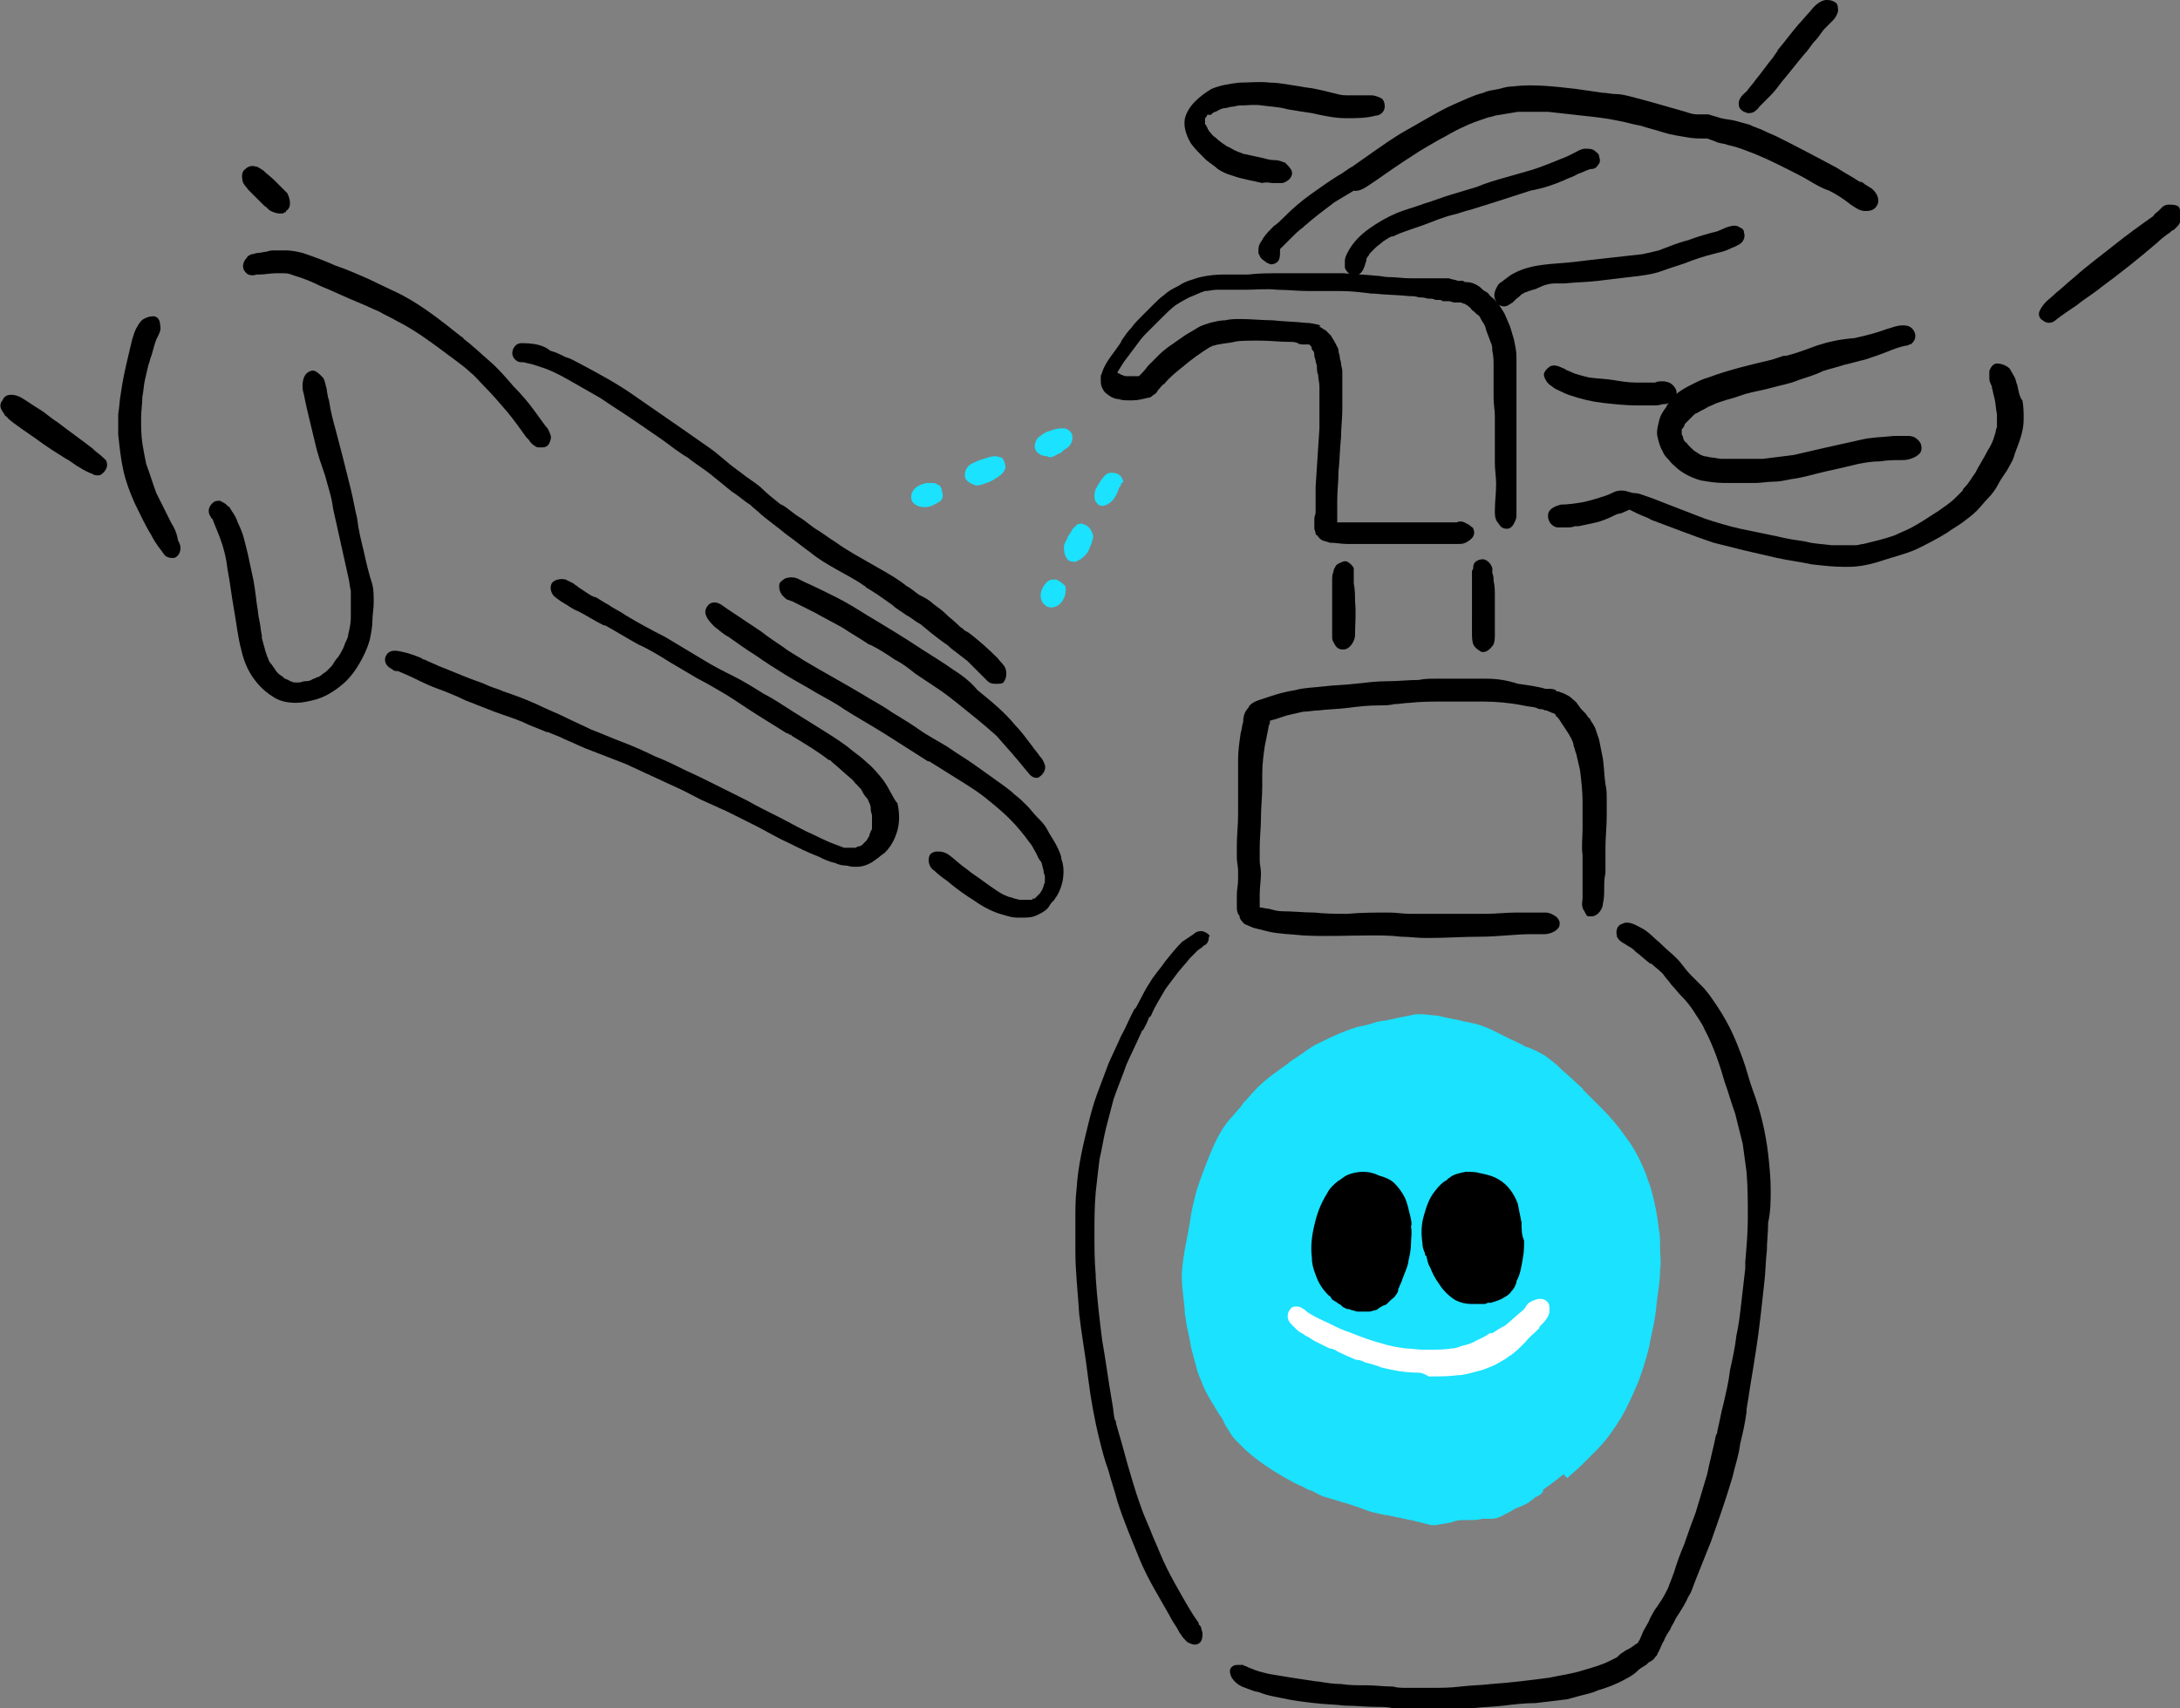
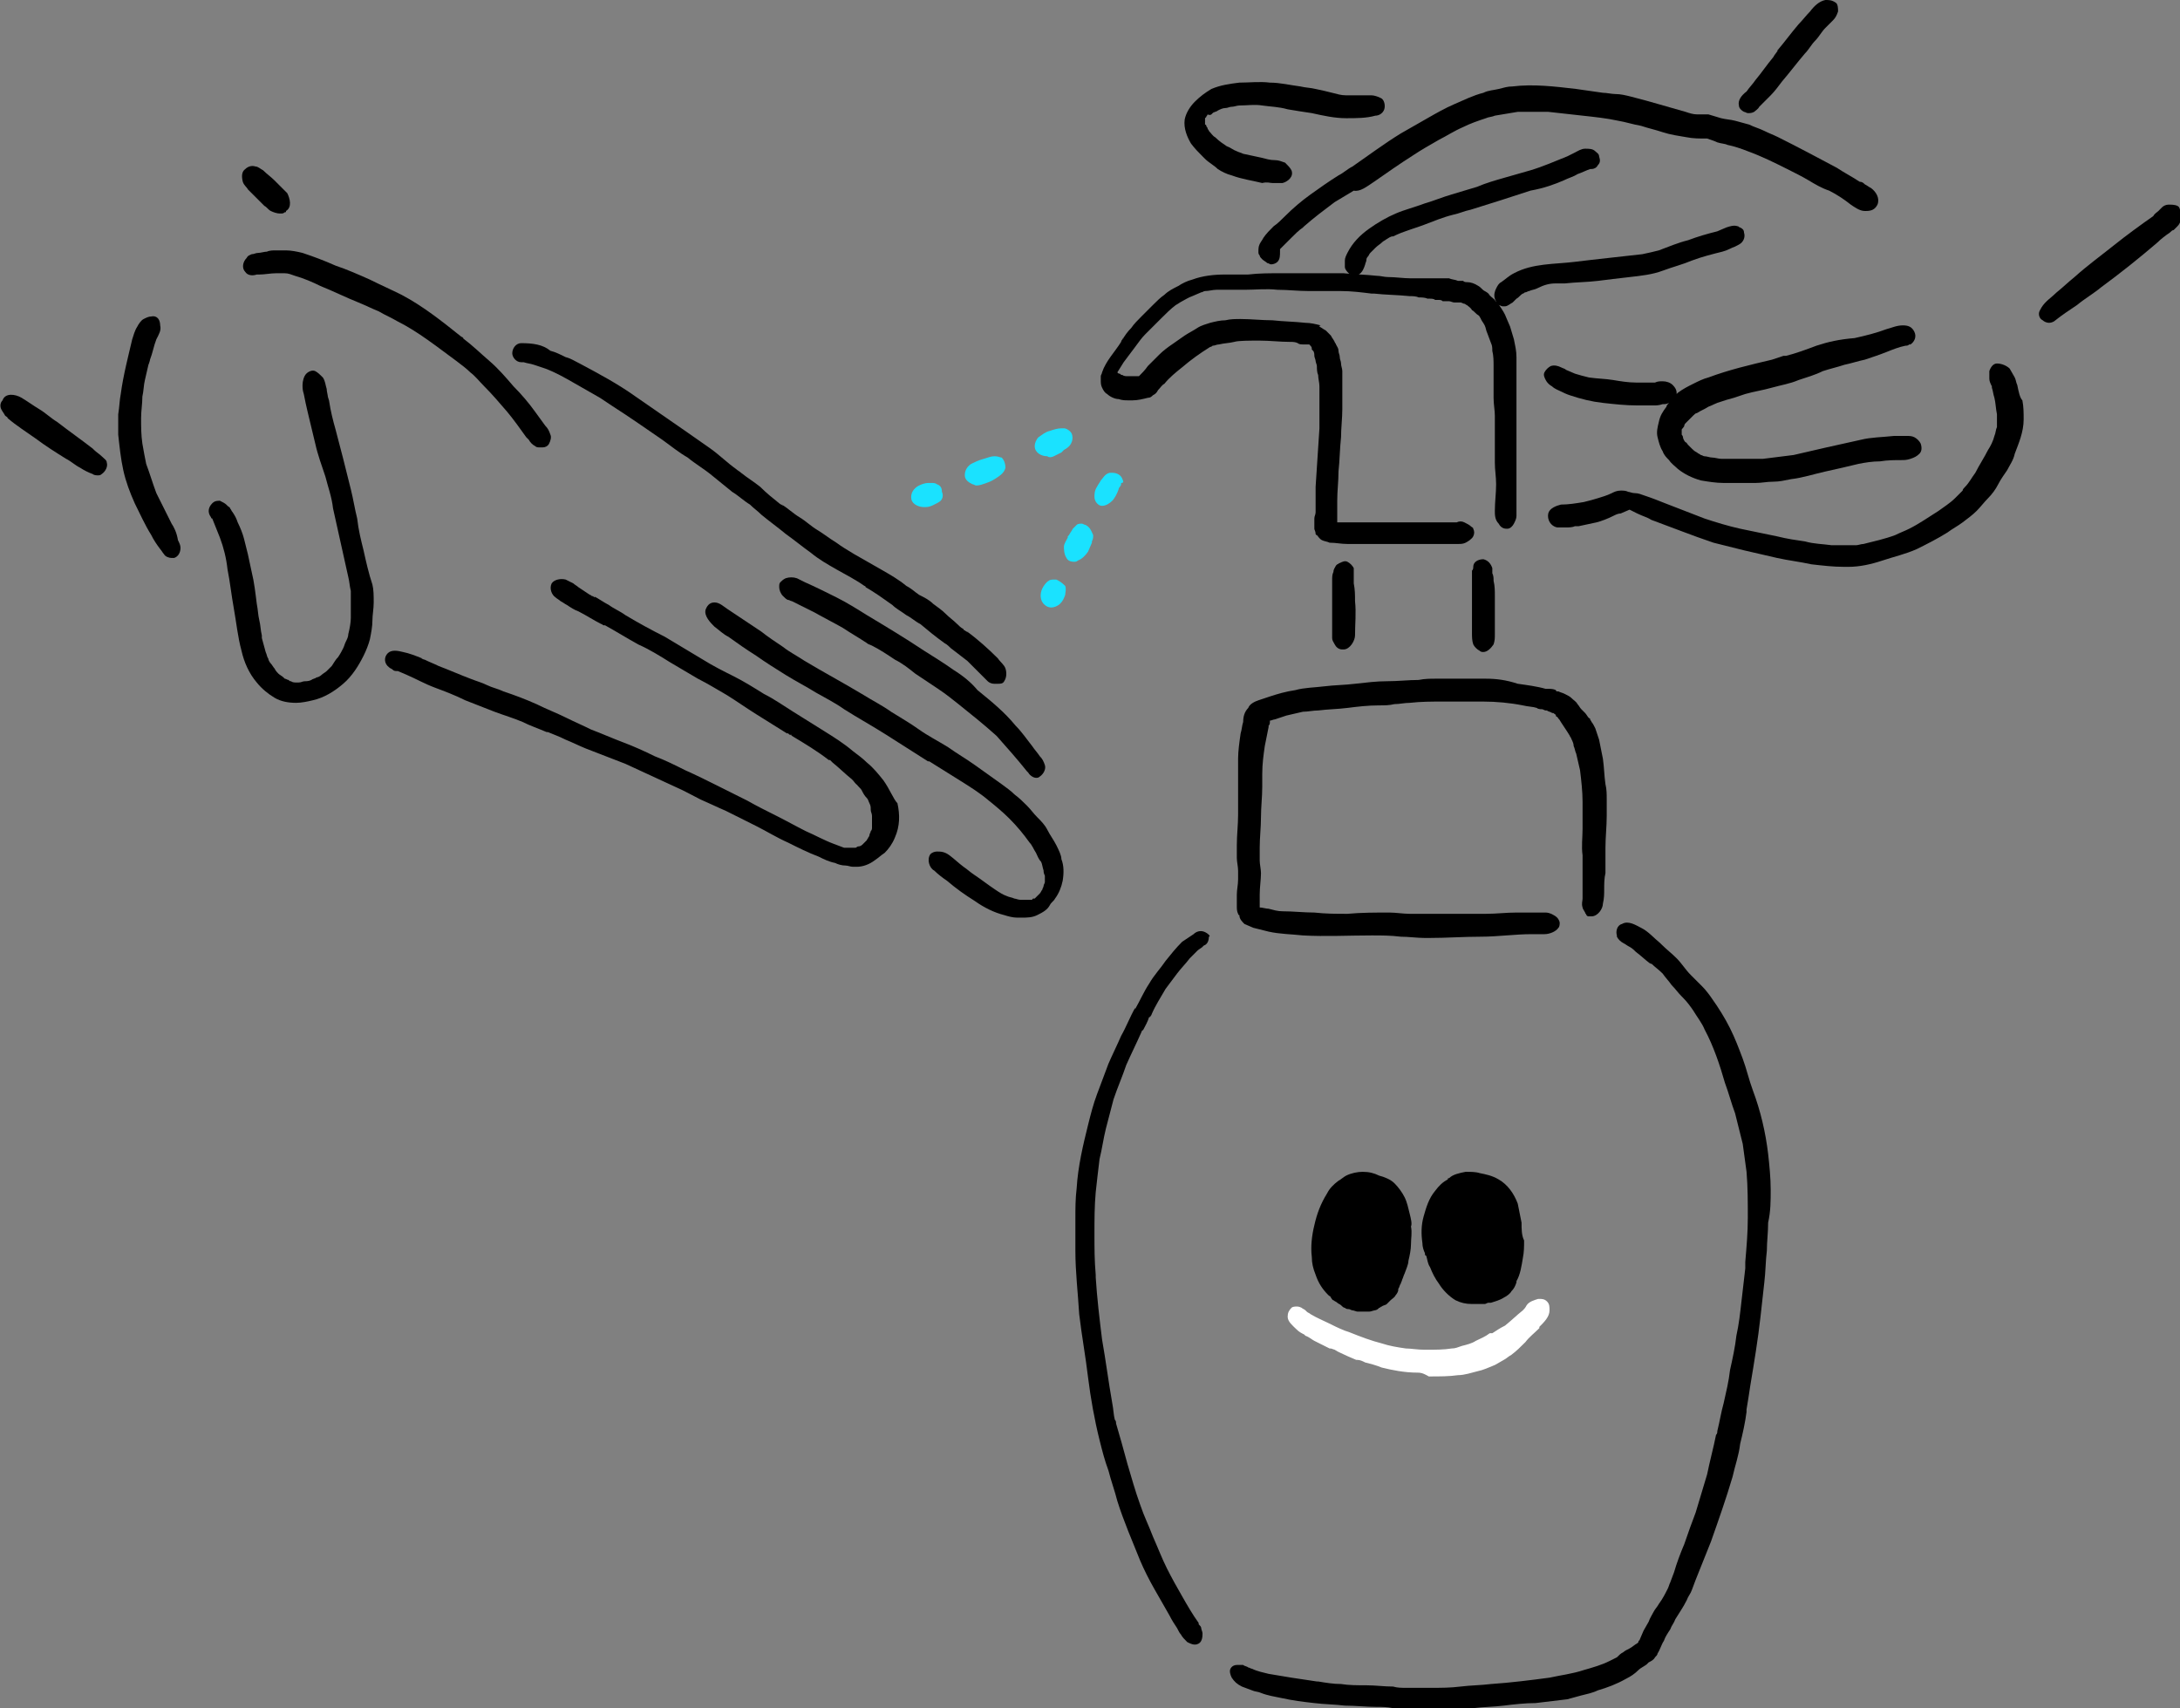
<svg xmlns="http://www.w3.org/2000/svg" version="1.1" id="レイヤー_1" x="0px" y="0px" viewBox="0 0 171.5 134.4" style="enable-background:new 0 0 171.5 134.4;" xml:space="preserve">
  <rect x="0" y="0" width="171.5" height="134.4" fill="#808080" stroke="none" />
  <style type="text/css">
	.st0{fill:#1AE2FF;}
	.st1{fill:#FFFFFF;}
</style>
  <g>
    <g>
      <path class="st0" d="M73.7,38.1c-0.1-0.1-0.3-0.1-0.4-0.1c-0.1,0-0.2,0-0.3,0c-0.2,0-0.5,0.1-0.7,0.2c-0.4,0.2-0.7,0.6-0.6,1.1    c0.1,0.4,0.6,0.6,1,0.6c0,0,0.1,0,0.1,0c0.3,0,0.5-0.1,0.7-0.2c0.2-0.1,0.4-0.2,0.5-0.3c0.2-0.2,0.2-0.5,0.1-0.7    C74.1,38.4,74,38.2,73.7,38.1z" />
      <path class="st0" d="M78.3,35.9c0,0-0.1,0-0.1,0c-0.2,0-0.5,0.1-0.8,0.2c-0.4,0.1-0.8,0.3-1,0.4c-0.3,0.2-0.5,0.5-0.5,0.9    c0,0.4,0.4,0.6,0.6,0.7c0.1,0,0.2,0.1,0.3,0.1c0.3,0,0.5-0.1,0.8-0.2c0.3-0.1,0.5-0.2,0.8-0.4c0.3-0.2,0.6-0.4,0.7-0.8    c0-0.3-0.1-0.6-0.3-0.8C78.7,36,78.5,35.9,78.3,35.9z" />
      <path class="st0" d="M82.9,35.9c0.2-0.1,0.4-0.2,0.6-0.3l0.1-0.1l0.1-0.1c0.2-0.1,0.5-0.3,0.6-0.6c0.1-0.2,0.1-0.5,0-0.7    c-0.1-0.2-0.4-0.4-0.6-0.4c-0.1,0-0.1,0-0.2,0c-0.3,0-0.6,0.1-0.9,0.2c-0.4,0.1-0.6,0.3-0.9,0.5c-0.2,0.2-0.3,0.5-0.3,0.7    c0,0.5,0.5,0.8,1,0.8C82.5,36,82.7,36,82.9,35.9z" />
      <path class="st0" d="M88.3,37.7c-0.1-0.3-0.4-0.5-0.8-0.5c-0.1,0-0.1,0-0.2,0c-0.4,0.1-0.5,0.4-0.7,0.6c-0.1,0.2-0.2,0.3-0.3,0.5    c-0.2,0.3-0.2,0.6-0.2,0.8c0,0.2,0.1,0.4,0.2,0.5c0.1,0.1,0.2,0.2,0.4,0.2c0.3,0,0.6-0.2,0.8-0.4c0.2-0.2,0.4-0.6,0.5-0.9    c0-0.1,0.1-0.2,0.1-0.2c0.1-0.1,0.1-0.2,0.1-0.3C88.4,38,88.4,37.9,88.3,37.7z M87,38.6L87,38.6L87,38.6l-0.1-0.2L87,38.6L87,38.6    z" />
      <path class="st0" d="M85.4,41.3c-0.1,0-0.2-0.1-0.3-0.1c-0.1,0-0.3,0-0.4,0.1c-0.1,0.1-0.2,0.2-0.3,0.3c-0.1,0.2-0.2,0.3-0.3,0.5    l-0.1,0.1l0,0.1c-0.1,0.2-0.3,0.5-0.3,0.7c0,0.2,0,0.6,0.2,0.9c0.1,0.2,0.3,0.3,0.6,0.3c0.1,0,0.2,0,0.3-0.1    c0.3-0.1,0.6-0.4,0.8-0.7c0.1-0.2,0.2-0.5,0.3-0.7l0-0.1c0.1-0.2,0.1-0.3,0.1-0.5C85.9,41.9,85.8,41.5,85.4,41.3z" />
      <path class="st0" d="M83.1,45.6c-0.1,0-0.2,0-0.2,0c-0.1,0-0.3,0-0.4,0.1c-0.2,0.1-0.4,0.4-0.5,0.6c-0.2,0.4-0.2,1,0.2,1.3    c0.1,0.1,0.3,0.2,0.5,0.2c0.2,0,0.5-0.1,0.7-0.3c0.2-0.2,0.3-0.4,0.4-0.7c0-0.2,0.1-0.4,0-0.7C83.5,45.8,83.3,45.7,83.1,45.6z" />
    </g>
    <g>
      <path d="M99.1,26.8c0.8,0,1.6,0.1,2.4,0.1c0.2,0,0.4,0,0.6,0.1c0.1,0.1,0.3,0.1,0.4,0.1c0,0,0,0,0,0c0,0,0,0,0,0c0,0,0,0,0,0    c0,0,0,0,0,0c0,0,0,0,0,0c0,0,0,0,0,0c0,0,0,0,0.1,0c0,0,0,0,0,0c0,0,0,0,0,0c0.1,0,0.1,0,0.2,0c0,0,0,0,0.1,0c0,0,0,0,0,0    c0,0,0.1,0,0.1,0c0,0,0,0,0,0c0.1,0.1,0.2,0.2,0.2,0.3c0,0,0,0,0,0.1c0,0,0.1,0.1,0.1,0.1c0.1,0.1,0.1,0.3,0.1,0.4    c0,0.1,0.1,0.3,0.1,0.4c0,0.1,0.1,0.3,0.1,0.4c0,0.2,0,0.5,0.1,0.7c0,0.3,0.1,0.6,0.1,0.9c0,0,0,0,0-0.1c0,0.4,0,0.8,0,1.2    c0,0.2,0,0.4,0,0.6c0,0.2,0,0.4,0,0.6c0,0.3,0,0.7,0,1c-0.1,1.5-0.2,3-0.3,4.6c0,0.2,0,0.5,0,0.7c0,0.2,0,0.3,0,0.5    c0,0.1,0,0.2,0,0.3c0,0.1,0,0.2,0,0.3c0,0.1,0,0.1,0,0.2c0,0.2-0.1,0.3-0.1,0.5c0,0.1,0,0.2,0,0.2c0,0,0,0,0,0c0,0.1,0,0.2,0,0.2    c0,0,0,0,0,0c0,0,0,0,0,0.1c0,0.1,0,0.2,0,0.3c0,0,0,0,0,0c0,0.1,0.1,0.2,0.1,0.4c0,0,0,0.1,0.1,0.1c0.1,0.1,0.2,0.3,0.4,0.4    c0.2,0.1,0.4,0.1,0.6,0.2c0.5,0,0.9,0.1,1.4,0.1c0.7,0,1.4,0,2.1,0c0.3,0,0.7,0,1,0c0.3,0,0.7,0,1,0c0.7,0,1.4,0,2.1,0    c0.1,0,0.2,0,0.3,0c0.2,0,0.4,0,0.7,0c0.3,0,0.7,0,1,0c0.2,0,0.3,0,0.5,0c0.2,0,0.4,0,0.6-0.1c0.2-0.1,0.5-0.3,0.6-0.5    c0.1-0.2,0.1-0.4,0-0.6c0-0.1-0.1-0.1-0.2-0.2c-0.1-0.1-0.3-0.2-0.5-0.3c-0.2-0.1-0.4-0.1-0.6,0c-0.5,0-1.1,0-1.6,0    c-0.6,0-1.3,0-1.9,0c-0.4,0-0.8,0-1.2,0c-0.4,0-0.7,0-1.1,0c-0.6,0-1.1,0-1.7,0c-0.6,0-1.3,0-1.9,0c0,0,0-0.1,0-0.1    c0-0.1,0-0.2,0-0.4c0-0.2,0-0.4,0-0.6c0-0.1,0-0.2,0-0.2c0,0,0,0,0,0c0,0,0,0,0,0c0,0,0-0.1,0-0.1c0,0,0,0.1,0,0.1c0,0,0,0,0-0.1    c0-0.1,0-0.2,0-0.3c0,0,0,0,0,0c0-0.8,0.1-1.5,0.1-2.3c0.1-0.9,0.1-1.8,0.2-2.7c0-0.7,0.1-1.5,0.1-2.2c0-0.4,0-0.9,0-1.3    c0-0.4,0-0.7,0-1.1c0-0.2,0-0.4,0-0.6c0-0.2-0.1-0.4-0.1-0.6c0-0.2-0.1-0.3-0.1-0.5c0-0.2-0.1-0.3-0.1-0.5c0,0,0,0,0,0    c0,0,0,0,0,0c0-0.2-0.1-0.3-0.2-0.5c0-0.1-0.1-0.1-0.1-0.2c-0.1-0.2-0.2-0.3-0.3-0.5c-0.1-0.1-0.2-0.2-0.4-0.4    c-0.2-0.1-0.3-0.2-0.5-0.3c0,0,0-0.1,0.1-0.1c0,0,0,0,0,0c-0.4-0.1-0.8-0.2-1.2-0.2c-0.9-0.1-1.7-0.1-2.6-0.2    c-0.8,0-1.7-0.1-2.5-0.1c-0.4,0-0.8,0-1.2,0.1c-0.4,0-0.8,0.1-1.2,0.2c-0.3,0.1-0.7,0.2-1,0.4c-0.3,0.2-0.7,0.4-1,0.6    c-0.3,0.2-0.7,0.5-1,0.7c-0.3,0.2-0.7,0.5-1,0.8c-0.3,0.3-0.6,0.6-0.9,0.9c-0.2,0.3-0.5,0.6-0.7,0.8c0,0,0,0,0,0    c-0.1,0-0.1,0-0.2,0c-0.1,0-0.2,0-0.3,0c-0.1,0-0.3,0-0.4,0c-0.1,0-0.3,0-0.4-0.1c-0.1,0-0.1,0-0.2-0.1c-0.1,0-0.1,0-0.2-0.1    c0,0,0,0,0,0c0.2-0.3,0.3-0.5,0.5-0.8c0,0,0,0,0,0c0.3-0.4,0.6-0.8,0.9-1.2c0.3-0.4,0.5-0.7,0.8-1c0.4-0.4,0.8-0.8,1.2-1.2    c0.4-0.4,0.8-0.8,1.2-1.1c0.2-0.1,0.3-0.2,0.5-0.3c0.2-0.1,0.5-0.3,0.8-0.4c0.2-0.1,0.5-0.2,0.7-0.3c0.1,0,0.2-0.1,0.3-0.1    c0,0,0.1,0,0.1,0c0,0-0.1,0-0.1,0c0.3,0,0.6-0.1,0.9-0.1c0.4,0,0.8,0,1.1,0c0.4,0,0.8,0,1.1,0c0.9,0,1.7-0.1,2.6,0    c0.8,0,1.6,0.1,2.5,0.1c0.8,0,1.7,0,2.5,0c0.8,0,1.6,0.1,2.4,0.2c0,0,0,0,0,0c0,0,0.1,0,0.1,0c0,0,0,0,0,0c0,0,0,0,0,0    c0,0,0,0,0,0c0,0,0,0,0,0c0,0,0,0,0.1,0c0,0,0,0,0,0c0.9,0.1,1.8,0.1,2.8,0.2c0.2,0,0.5,0,0.7,0.1c0,0,0,0,0,0c0,0,0,0,0,0    c0.2,0,0.5,0,0.7,0.1c0,0-0.1,0-0.1,0c0.1,0,0.2,0,0.3,0c0.1,0,0.3,0,0.4,0.1c0.1,0,0.1,0,0.2,0c0,0,0.1,0,0.1,0    c0.1,0,0.2,0,0.3,0.1c0.1,0,0.3,0,0.4,0c0,0,0,0,0.1,0c0,0,0,0,0,0c0.1,0,0.3,0.1,0.4,0.1c0.1,0,0.3,0,0.4,0c0.1,0,0.1,0,0.1,0    c0.1,0,0.2,0.1,0.3,0.1c0.1,0,0.1,0.1,0.2,0.1c0,0,0,0,0,0c0.1,0.1,0.3,0.2,0.4,0.4c0.2,0.1,0.3,0.3,0.5,0.4c0,0,0,0,0.1,0.1    c0,0.1,0.1,0.1,0.1,0.2c0.1,0.2,0.2,0.3,0.3,0.5c0.1,0.2,0.1,0.4,0.2,0.6c0.1,0.3,0.2,0.5,0.3,0.8c0.1,0.2,0.1,0.4,0.1,0.6    c0.1,0.4,0.1,0.8,0.1,1.2c0,0.3,0,0.6,0,1c0,0.5,0,1,0,1.5c0,0.5,0.1,1,0.1,1.4c0,0.3,0,0.7,0,1c0,0.3,0,0.6,0,0.9    c0,0.6,0,1.2,0,1.8c0,0.6,0.1,1.1,0.1,1.7c0,0.7-0.1,1.4-0.1,2.1c0,0.3,0,0.7,0.3,1c0.1,0.2,0.3,0.4,0.6,0.4c0,0,0.1,0,0.1,0    c0.2,0,0.4-0.2,0.5-0.4c0.1-0.2,0.2-0.4,0.2-0.6c0-0.1,0-0.2,0-0.3c0-0.4,0-0.7,0-1.1c0-0.2,0-0.4,0-0.5c0-0.3,0-0.7,0-1    c0,0,0,0,0,0.1c0-0.4,0-0.7,0-1.1c0-0.3,0-0.6,0-0.9c0-0.3,0-0.6,0-0.9c0-0.3,0-0.6,0-1c0-0.4,0-0.8,0-1.2c0-0.4,0-0.8,0-1.2    c0,0,0-0.1,0-0.1c0-0.7,0-1.5,0-2.2c0-0.4,0-0.8,0-1.1c0-0.5-0.1-0.9-0.2-1.4c-0.1-0.3-0.2-0.7-0.3-1c-0.1-0.2-0.2-0.5-0.3-0.7    c-0.1-0.3-0.3-0.6-0.5-0.9c-0.1-0.2-0.3-0.3-0.4-0.5c-0.2-0.2-0.4-0.3-0.5-0.5c0,0,0,0,0.1,0.1c-0.1-0.1-0.2-0.2-0.4-0.3    c-0.2-0.1-0.3-0.3-0.5-0.4c-0.3-0.2-0.6-0.3-0.9-0.3c-0.1,0-0.2,0-0.3-0.1c-0.1,0-0.2,0-0.4,0c-0.2-0.1-0.5-0.1-0.7-0.2    c-0.2,0-0.3,0-0.5,0c-0.1,0-0.2,0-0.3,0c-0.1,0-0.2,0-0.3,0c-0.1,0-0.2,0-0.4,0c0,0-0.1,0-0.1,0c0,0,0.1,0,0.1,0    c-0.2,0-0.3,0-0.5,0c0,0,0,0,0,0c0,0-0.1,0-0.1,0c-0.1,0-0.2,0-0.3,0c-0.2,0-0.3,0-0.5,0c0,0-0.1,0-0.1,0c-0.6,0-1.2-0.1-1.8-0.1    c-0.3,0-0.6-0.1-0.9-0.1c0,0,0,0,0,0c0,0,0,0,0,0c-0.9-0.1-1.7-0.1-2.6-0.2c-0.8,0-1.7,0-2.5,0c-0.8,0-1.7,0-2.5,0    c-0.8,0-1.7,0-2.5,0.1c-0.6,0-1.2,0-1.8,0c-0.9,0-1.8,0.1-2.6,0.4c-0.4,0.1-0.8,0.3-1.1,0.5c-0.4,0.2-0.8,0.4-1.1,0.7    c-0.3,0.2-0.6,0.5-0.9,0.8c-0.3,0.3-0.6,0.6-0.9,0.9c-0.3,0.3-0.6,0.6-0.8,0.9c-0.3,0.3-0.5,0.6-0.7,0.9c0,0,0-0.1,0.1-0.1    c-0.1,0.1-0.2,0.2-0.2,0.3c-0.5,0.8-1.2,1.5-1.5,2.4c0,0.1-0.1,0.2-0.1,0.3c0,0.1,0,0.2,0,0.3c0,0.2,0,0.4,0.1,0.6    c0.1,0.2,0.2,0.4,0.4,0.5c0.2,0.2,0.6,0.4,0.9,0.4c0.3,0.1,0.5,0.1,0.8,0.1c0.1,0,0.2,0,0.3,0c0.4,0,0.8-0.1,1.2-0.2    c0.2,0,0.3-0.1,0.4-0.2c0.2-0.1,0.3-0.2,0.4-0.4c0.2-0.2,0.3-0.4,0.5-0.5c0.4-0.5,0.9-0.9,1.4-1.3c0.7-0.6,1.4-1.1,2.2-1.6    c0.1,0,0.2-0.1,0.2-0.1c0,0,0,0,0,0c0.2,0,0.3-0.1,0.5-0.1c0.4-0.1,0.8-0.1,1.2-0.2C97.4,26.8,98.3,26.8,99.1,26.8z" />
      <path d="M117.5,23.3C117.6,23.3,117.6,23.4,117.5,23.3C117.6,23.4,117.6,23.4,117.5,23.3C117.6,23.4,117.6,23.3,117.5,23.3z" />
      <path d="M104.8,45.7c0,0.4,0,0.8,0,1.3c0,0.9,0,1.8,0,2.7c0,0.2,0,0.3,0,0.5c0,0.2,0.1,0.3,0.2,0.5c0.1,0.2,0.3,0.4,0.6,0.4    c0,0,0.1,0,0.1,0c0.5,0,0.9-0.7,0.9-1.1c0-0.9,0.1-1.8,0-2.7c0-0.5,0-0.9-0.1-1.4c0-0.2,0-0.5,0-0.7c0-0.1,0-0.2,0-0.3    c0,0,0-0.1,0-0.1c0-0.1,0-0.1,0-0.1c-0.1-0.2-0.3-0.4-0.5-0.5c-0.2-0.1-0.4,0-0.6,0.1c0,0,0,0,0,0c-0.1,0-0.1,0.1-0.2,0.1    c0,0,0,0,0.1-0.1c0,0,0,0-0.1,0.1c0,0,0,0-0.1,0.1c0,0,0,0,0,0c-0.1,0.2-0.2,0.3-0.2,0.5C104.8,45.2,104.8,45.4,104.8,45.7z" />
      <path d="M115.8,49.8c0,0.3,0,0.6,0.1,0.9c0.1,0.2,0.3,0.4,0.5,0.5c0.1,0.1,0.2,0.1,0.3,0.1c0.3,0,0.6-0.3,0.8-0.6    c0.1-0.3,0.1-0.5,0.1-0.8c0-0.2,0-0.5,0-0.7c0,0,0,0.1,0,0.1c0-0.8,0-1.6,0-2.4c0-0.4,0-0.8-0.1-1.2c0-0.2,0-0.4-0.1-0.6    c0-0.1,0-0.2,0-0.3c0,0,0,0,0-0.1c0,0,0,0,0,0c0,0,0,0,0,0c-0.1-0.3-0.3-0.6-0.7-0.7c-0.4,0-0.8,0.2-0.8,0.6c0,0.1,0,0.2-0.1,0.3    c0,0.2,0,0.3,0,0.5c0,0.3,0,0.6,0,0.9c0,0.7,0,1.3,0,2c0,0,0,0.1,0,0.1c0,0,0,0,0-0.1C115.8,48.8,115.8,49.3,115.8,49.8z" />
      <path d="M97.3,63.4C97.3,63.4,97.3,63.4,97.3,63.4c0-0.1,0-0.1,0-0.1C97.3,63.4,97.3,63.4,97.3,63.4z" />
      <path d="M99.1,61.6C99.1,61.7,99.1,61.7,99.1,61.6c0,0.1,0,0.1,0,0.1C99.1,61.7,99.1,61.7,99.1,61.6z" />
      <path d="M124.9,72C124.8,72,124.8,72,124.9,72C124.8,72,124.8,72,124.9,72C124.8,72,124.8,72,124.9,72z" />
      <path d="M125,56.6C125,56.6,125,56.6,125,56.6c0,0.1,0.1,0.1,0.1,0.1C125,56.7,125,56.6,125,56.6z" />
      <path d="M116.9,53.4c-0.8,0-1.7,0-2.5,0c-0.5,0-0.9,0-1.4,0c-0.5,0-0.9,0-1.4,0.1c-0.8,0-1.6,0.1-2.5,0.1c-0.8,0-1.6,0.1-2.5,0.2    c-0.8,0.1-1.6,0.1-2.4,0.2c-0.8,0.1-1.6,0.1-2.3,0.3c-0.7,0.1-1.4,0.3-2,0.5c-0.3,0.1-0.6,0.2-0.9,0.3c-0.3,0.1-0.7,0.3-0.8,0.6    c0,0,0,0,0,0c-0.3,0.3-0.4,0.7-0.4,1.1c-0.1,0.3-0.1,0.6-0.2,0.9c-0.1,0.7-0.2,1.4-0.2,2c0,0.7,0,1.3,0,2c0,0,0,0.1,0,0.1    c0,0.6,0,1.1,0,1.7c0,0.2,0,0.4,0,0.6c0,0.8-0.1,1.6-0.1,2.4c0,0.3,0,0.7,0,1c0,0.3,0.1,0.7,0.1,1c0,0.2,0,0.5,0,0.7    c0,0.4-0.1,0.8-0.1,1.2c0,0,0-0.1,0-0.1c0,0,0,0.1,0,0.1c0,0,0,0,0,0c0,0.3,0,0.6,0,0.9c0,0,0,0,0,0c0,0.2,0,0.4,0.1,0.6    c0,0.1,0.1,0.1,0.1,0.1c0,0,0,0,0,0c0,0.3,0.2,0.5,0.4,0.7c0.2,0.1,0.5,0.2,0.7,0.3c0.4,0.1,0.8,0.2,1.2,0.3    c0.9,0.2,1.8,0.2,2.7,0.3c1.8,0.1,3.6,0,5.4,0c0.8,0,1.5,0,2.3,0.1c0.6,0,1.3,0.1,1.9,0.1c0.1,0,0.2,0,0.3,0c0,0,0,0,0,0    c0,0,0,0,0,0c0,0,0,0,0,0c0,0,0,0,0,0c1.4,0,2.7-0.1,4.1-0.1c1.3,0,2.7-0.2,4-0.2c0.2,0,0.3,0,0.5,0c0.2,0,0.3,0,0.5,0    c0.4,0,0.9-0.2,1.1-0.5c0.1-0.1,0.1-0.3,0.1-0.4c0-0.1-0.1-0.3-0.2-0.4c-0.2-0.2-0.6-0.4-0.9-0.4c-0.4,0-0.7,0-1.1,0    c-0.4,0-0.8,0-1.2,0c-0.8,0-1.6,0.1-2.4,0.1c0,0,0,0,0,0c0,0,0,0,0,0c0,0-0.1,0-0.1,0c0,0,0.1,0,0.1,0c-1.5,0-3,0-4.5,0    c-0.5,0-1,0-1.5,0c-0.5,0-1.1-0.1-1.6-0.1c-1.1,0-2.2,0-3.3,0.1c-0.9,0-1.7,0-2.6-0.1c-0.8,0-1.7-0.1-2.5-0.1    c-0.4,0-0.7-0.1-1.1-0.2c-0.2,0-0.5-0.1-0.7-0.1c0-0.1,0-0.2,0-0.3c0-0.2,0-0.4,0-0.7c0-0.6,0.1-1.2,0.1-1.7c0-0.3-0.1-0.7-0.1-1    c0-0.3,0-0.7,0-1c0-0.8,0.1-1.6,0.1-2.4c0-0.8,0.1-1.6,0.1-2.4c0-0.3,0-0.7,0-1c0-0.8,0.1-1.5,0.2-2.2c0.1-0.5,0.2-1,0.3-1.5    c0,0,0,0,0-0.1c0.1-0.1,0.1-0.2,0.1-0.3c0,0,0-0.1,0-0.1c0.1,0,0.3-0.1,0.4-0.1c0.3-0.1,0.6-0.2,0.9-0.3c0.4-0.1,0.9-0.2,1.3-0.3    c0.4,0,0.8-0.1,1.2-0.1c0.8-0.1,1.5-0.1,2.3-0.2c0.8-0.1,1.6-0.2,2.5-0.2c0.4,0,0.8,0,1.2-0.1c0.4,0,0.8-0.1,1.2-0.1    c0.9-0.1,1.7-0.1,2.6-0.1c0.6,0,1.1,0,1.7,0c0.5,0,1,0,1.5,0c1,0,2.1,0.1,3.1,0.3c0.4,0.1,0.8,0.1,1.1,0.2    c0.1,0.1,0.3,0.1,0.4,0.1c0,0,0,0,0,0c0.1,0,0.2,0.1,0.3,0.1c0,0,0,0,0,0c0,0,0.1,0,0.1,0c0.1,0.1,0.3,0.1,0.4,0.2c0,0,0,0,0.1,0    c0.1,0.1,0.2,0.1,0.2,0.2c0,0,0,0.1,0.1,0.1c0.1,0.1,0.1,0.2,0.2,0.2c0,0,0-0.1-0.1-0.1c0.3,0.5,0.6,0.9,0.9,1.4    c0,0.1,0.1,0.1,0.1,0.2c0.1,0.2,0.2,0.4,0.2,0.6c0.1,0.2,0.1,0.4,0.2,0.6c0,0,0,0,0,0c0.1,0.4,0.2,0.9,0.3,1.3c0,0,0-0.1,0-0.1    c0,0,0,0.1,0,0.1c0.1,0.8,0.2,1.7,0.2,2.5c0,0.3,0,0.7,0,1c0,0.4,0,0.7,0,1.1c0,0.7-0.1,1.4,0,2.1c0,0.1,0,0.3,0,0.4    c0,0.2,0,0.4,0,0.6c0,0.2,0,0.4,0,0.6c0,0.2,0,0.4,0,0.6c0,0.2,0,0.4,0,0.6c0,0.2,0,0.4,0,0.6c0,0.2-0.1,0.4,0,0.7    c0,0.1,0.1,0.2,0.2,0.4c0,0.1,0.1,0.1,0.1,0.2c0.1,0.1,0.1,0.1,0.2,0.1c0.1,0,0.1,0,0.2,0c0.5,0,0.9-0.6,0.9-1    c0.1-0.4,0.1-0.8,0.1-1.1c0-0.4,0-0.9,0.1-1.3c0-0.7,0-1.3,0-2c0-0.8,0.1-1.7,0.1-2.5c0-0.4,0-0.8,0-1.3c0-0.4,0-0.8-0.1-1.2    c-0.1-0.7-0.1-1.3-0.2-2c-0.1-0.5-0.2-1-0.3-1.5c-0.1-0.3-0.2-0.6-0.3-0.9c-0.1-0.2-0.2-0.4-0.3-0.5c0-0.1-0.1-0.1-0.1-0.2    c0,0,0-0.1-0.1-0.1c0,0,0,0,0,0c-0.1-0.1-0.2-0.3-0.3-0.4c-0.1-0.1-0.2-0.2-0.3-0.3c-0.1-0.1-0.2-0.3-0.3-0.4    c-0.1-0.2-0.3-0.3-0.5-0.5c-0.1-0.1-0.3-0.2-0.5-0.3c-0.2-0.1-0.3-0.1-0.5-0.2c0,0,0,0-0.1,0c0,0-0.1,0-0.1-0.1    c-0.2-0.1-0.4-0.1-0.6-0.1c0,0,0,0,0,0c-0.1,0-0.2,0-0.2,0c-0.7-0.2-1.5-0.3-2.2-0.4C118.5,53.5,117.7,53.4,116.9,53.4z" />
      <path d="M94.7,73.3c-0.3-0.1-0.6,0-0.8,0.2c-0.3,0.2-0.6,0.4-0.9,0.6c-0.5,0.5-0.9,1-1.3,1.5c-0.4,0.6-0.9,1.1-1.3,1.8    c-0.4,0.6-0.7,1.3-1.1,2c0,0,0-0.1,0-0.1c-0.4,0.7-0.7,1.5-1.1,2.2c-0.3,0.7-0.7,1.5-1,2.2c-0.3,0.8-0.6,1.6-0.9,2.4    c-0.3,0.8-0.5,1.6-0.7,2.4c-0.4,1.6-0.8,3.3-0.9,5c-0.1,0.8-0.1,1.6-0.1,2.4c0,0.8,0,1.7,0,2.5c0,1.7,0.2,3.3,0.3,5    c0.2,1.7,0.5,3.3,0.7,5c0.2,1.6,0.5,3.3,0.9,4.9c0.2,0.8,0.4,1.6,0.7,2.4c0.2,0.8,0.5,1.6,0.7,2.4c0.5,1.6,1.2,3.2,1.8,4.7    c0.3,0.7,0.7,1.5,1.1,2.2c0.4,0.7,0.8,1.4,1.2,2.1c0.2,0.4,0.4,0.7,0.6,1c0.1,0.2,0.2,0.4,0.3,0.5c0.1,0.2,0.3,0.4,0.5,0.6    c0.2,0.1,0.4,0.2,0.6,0.2c0.2,0,0.4-0.1,0.5-0.3c0.1-0.2,0.1-0.4,0.1-0.6c0-0.1-0.1-0.3-0.1-0.4c0-0.1-0.1-0.2-0.2-0.3    c0,0,0,0,0-0.1c-0.5-0.7-0.9-1.4-1.3-2.1c-0.4-0.7-0.8-1.4-1.2-2.2c-0.4-0.8-0.7-1.6-1.1-2.5c-0.3-0.8-0.7-1.6-1-2.5    c-0.4-1.1-0.7-2.2-1-3.2c-0.3-1.1-0.6-2.2-0.9-3.2c0,0,0,0,0,0c0,0,0,0,0,0c0,0,0,0,0,0c0,0,0,0,0,0c0-0.1,0-0.2-0.1-0.3    c0,0,0,0,0,0c0,0,0,0.1,0,0.1c0,0,0-0.1,0-0.1c-0.1-0.4-0.1-0.8-0.2-1.3c-0.3-1.7-0.5-3.3-0.8-5c-0.2-1.6-0.4-3.3-0.5-4.9    c0,0,0,0,0,0c0-0.1,0-0.2,0-0.3c0,0,0,0.1,0,0.1c-0.1-1.1-0.1-2.1-0.1-3.2c0-1.1,0-2.2,0.1-3.3c0.1-0.9,0.2-1.8,0.3-2.6    c0.2-0.8,0.3-1.6,0.5-2.4c0.2-0.8,0.4-1.5,0.6-2.3c0.3-0.9,0.7-1.8,1-2.7c0.4-0.9,0.8-1.7,1.2-2.6c0,0,0,0,0,0c0,0,0,0,0,0    c0,0,0,0,0-0.1c0,0,0,0,0,0.1c0-0.1,0.1-0.1,0.1-0.2c0,0,0,0,0,0.1c0.2-0.4,0.4-0.7,0.5-1.1c0,0,0,0.1,0,0.1c0,0,0-0.1,0.1-0.1    c0-0.1,0.1-0.1,0.1-0.2c0.3-0.7,0.7-1.3,1.1-2c0.3-0.4,0.6-0.8,0.9-1.2c0.3-0.4,0.7-0.8,1-1.2c0.2-0.2,0.4-0.4,0.6-0.6    c0.1-0.1,0.3-0.2,0.4-0.3c0,0,0.1-0.1,0.1-0.1c0.3-0.1,0.4-0.4,0.4-0.7C95.3,73.7,95,73.4,94.7,73.3z" />
      <path d="M139.3,93.6c0-0.9-0.1-1.9-0.2-2.8c-0.2-1.7-0.6-3.4-1.2-5c-0.3-0.8-0.5-1.7-0.8-2.5c-0.3-0.8-0.6-1.6-1-2.4    c-0.4-0.8-0.9-1.6-1.4-2.3c-0.2-0.3-0.5-0.7-0.8-1c-0.3-0.3-0.6-0.6-0.9-0.9c-0.4-0.4-0.7-0.9-1.1-1.3c-0.4-0.4-0.8-0.7-1.2-1.1    c0,0,0,0,0,0c0,0-0.1-0.1-0.1-0.1c-0.5-0.4-0.9-0.9-1.5-1.2c-0.4-0.2-1-0.6-1.5-0.3c0,0,0,0,0,0c-0.4,0.1-0.5,0.6-0.4,0.9    c0,0,0,0,0,0c0,0,0,0.1,0,0.1c0,0,0,0,0,0c0,0,0,0,0,0c0.1,0.2,0.3,0.4,0.5,0.5c0.2,0.1,0.3,0.2,0.5,0.3c0.2,0.1,0.4,0.3,0.5,0.4    c0.4,0.3,0.7,0.6,1.1,0.9c0,0,0,0-0.1-0.1c0,0,0.1,0.1,0.1,0.1c0,0,0,0,0,0c0.1,0,0.1,0.1,0.2,0.1c0,0-0.1,0-0.1-0.1    c0.3,0.3,0.6,0.5,0.9,0.8c0.2,0.3,0.5,0.6,0.7,0.9c0.3,0.3,0.5,0.6,0.8,0.9c0,0,0.1,0.1,0.1,0.1c0.3,0.3,0.6,0.7,0.8,1    c0.3,0.5,0.7,1,0.9,1.5c0.7,1.3,1.2,2.8,1.6,4.2c0,0,0,0,0,0c0.3,0.8,0.5,1.6,0.8,2.4c0.2,0.8,0.4,1.6,0.6,2.4    c0.1,0.7,0.2,1.5,0.3,2.2c0.1,1.2,0.1,2.4,0.1,3.6c0,1.2-0.1,2.3-0.2,3.5c0,0.1,0,0.1,0,0.2c0,0,0,0,0,0c0,0.1,0,0.2,0,0.3    c-0.1,0.9-0.2,1.7-0.3,2.6c-0.1,0.9-0.2,1.8-0.4,2.7c-0.1,0.9-0.3,1.8-0.5,2.7c-0.1,0.9-0.3,1.7-0.5,2.6c-0.2,0.7-0.3,1.4-0.5,2.2    c0,0,0,0,0,0c0,0.1,0,0.2-0.1,0.3c-0.2,1-0.5,2.1-0.7,3.1c-0.3,1-0.6,2-0.9,3c-0.3,0.8-0.6,1.6-0.9,2.5c-0.3,0.7-0.6,1.5-0.8,2.2    c-0.1,0.3-0.2,0.5-0.3,0.8c-0.1,0.2-0.1,0.3-0.2,0.5c-0.2,0.4-0.4,0.8-0.7,1.2c-0.1,0.2-0.3,0.4-0.4,0.6c-0.1,0.2-0.3,0.5-0.4,0.8    c-0.1,0.2-0.3,0.5-0.4,0.7c-0.1,0.2-0.2,0.5-0.3,0.7c0,0,0,0.1-0.1,0.1c0,0,0,0,0,0.1c0,0-0.1,0.1-0.1,0.1c0,0,0,0,0,0    c0,0,0,0,0,0c0,0,0,0,0,0c-0.2,0.1-0.4,0.3-0.6,0.4c-0.2,0.1-0.4,0.2-0.5,0.3c-0.2,0.1-0.3,0.2-0.5,0.4c-0.2,0.1-0.4,0.2-0.6,0.3    c-0.6,0.3-1.3,0.5-2,0.7c-0.9,0.3-1.8,0.4-2.7,0.6c-1.5,0.2-3.1,0.4-4.6,0.5c-0.8,0.1-1.6,0.1-2.4,0.2c-0.8,0.1-1.5,0.1-2.3,0.1    c-0.3,0-0.6,0-0.9,0c0,0,0,0,0,0c0,0,0,0,0,0c0,0,0,0-0.1,0c0,0,0,0,0,0c-0.3,0-0.7,0-1,0c-0.3,0-0.7,0-1-0.1    c-0.7,0-1.4-0.1-2.1-0.1c-0.7,0-1.4,0-2-0.1c-0.6,0-1.2-0.1-1.8-0.2c0,0,0,0,0,0c0,0,0,0,0,0c0,0,0,0-0.1,0c0,0,0,0,0,0    c-0.7-0.1-1.3-0.2-2-0.3c-0.6-0.1-1.2-0.2-1.8-0.3c-0.4-0.1-0.9-0.2-1.3-0.4c-0.1,0-0.2-0.1-0.3-0.1c-0.1-0.1-0.3-0.1-0.4-0.2    c-0.2,0-0.3,0-0.5,0c-0.2,0-0.4,0.1-0.5,0.3c-0.1,0.2,0,0.5,0.1,0.7c0.2,0.3,0.4,0.5,0.8,0.7c0.3,0.1,0.5,0.2,0.8,0.3    c0.2,0.1,0.5,0.1,0.7,0.2c0.5,0.2,1.1,0.3,1.6,0.4c0.9,0.2,1.7,0.3,2.6,0.4c0.8,0.1,1.6,0.1,2.4,0.2c0.8,0,1.7,0.1,2.5,0.1    c0.4,0,0.8,0,1.3,0.1c0.4,0,0.8,0.1,1.2,0.1c0.4,0,0.9,0,1.3,0c0.4,0,0.8,0,1.2,0c0.9,0,1.7-0.1,2.6-0.1c0.8-0.1,1.6-0.1,2.4-0.2    c0.8-0.1,1.7-0.2,2.5-0.2c0.8-0.1,1.7-0.2,2.5-0.3c0.4-0.1,0.7-0.2,1.1-0.3c0.4-0.1,0.9-0.2,1.3-0.4c0.7-0.2,1.5-0.5,2.2-0.9    c0.4-0.2,0.7-0.4,1-0.7c0.2-0.2,0.5-0.3,0.7-0.5c0,0-0.1,0-0.1,0.1c0.1-0.1,0.1-0.1,0.2-0.2c0.2-0.1,0.4-0.2,0.5-0.4    c0.1-0.1,0.2-0.2,0.2-0.3c0.2-0.3,0.3-0.7,0.5-1c0.1-0.3,0.3-0.6,0.5-0.9c0.1-0.3,0.3-0.5,0.4-0.8c0.3-0.5,0.6-0.9,0.9-1.5    c0.1-0.3,0.3-0.5,0.4-0.8c0.1-0.3,0.2-0.5,0.3-0.8c0,0,0,0,0,0.1c0,0,0-0.1,0-0.1c0,0,0,0,0,0c0.4-1,0.8-2,1.2-3    c0.6-1.7,1.2-3.4,1.7-5.1c0.2-0.9,0.5-1.7,0.6-2.6c0.2-0.8,0.4-1.7,0.5-2.5c0,0,0,0,0,0c0,0,0-0.1,0-0.1c0,0,0,0,0,0    c0,0,0-0.1,0-0.1c0.1-0.6,0.2-1.2,0.3-1.9c0.3-1.8,0.6-3.6,0.8-5.4c0.1-0.9,0.2-1.8,0.3-2.7c0.1-0.8,0.1-1.7,0.2-2.5c0,0,0,0,0,0    c0-0.7,0.1-1.4,0.1-2.2C139.3,95.3,139.3,94.5,139.3,93.6z" />
-       <polygon points="129.9,75.9 129.9,75.9 129.9,75.9   " />
      <polygon points="127.3,73.7 127.3,73.7 127.3,73.7   " />
      <polygon points="137.5,110.8 137.5,110.8 137.5,110.8   " />
    </g>
-     <path class="st0" d="M125.4,90.3L125.4,90.3C125.4,90.3,125.4,90.3,125.4,90.3L125.4,90.3z M120.8,115.1L120.8,115.1L120.8,115.1   L120.8,115.1L120.8,115.1z M111.4,119.7c-0.3-0.1-0.6-0.1-0.9-0.2c-0.2,0-0.3-0.1-0.5-0.1c-0.2,0-0.3-0.1-0.5-0.1   c-0.3-0.1-0.7-0.1-1-0.2c-0.6-0.1-1.1-0.3-1.6-0.5c-0.4-0.1-0.8-0.3-1.3-0.4c-0.1,0-0.2-0.1-0.3-0.1c-0.3-0.1-0.7-0.2-1-0.3   c-0.4-0.1-0.7-0.3-1.1-0.5l-0.3-0.1l-0.2-0.1c-0.3-0.2-0.7-0.3-1-0.5c-0.4-0.2-0.9-0.5-1.4-0.8c-0.8-0.5-1.8-1.2-2.5-1.9   c-0.2-0.2-0.4-0.4-0.6-0.6c-0.2-0.2-0.4-0.5-0.5-0.7c-0.2-0.3-0.4-0.6-0.5-0.9c-0.1-0.1-0.1-0.2-0.2-0.3l-0.2-0.3   c-0.4-0.7-0.9-1.4-1.2-2.2c-0.2-0.5-0.4-0.9-0.5-1.4c-0.1-0.4-0.2-0.7-0.3-1.1l-0.1-0.4c-0.1-0.6-0.2-1.1-0.3-1.5   c-0.1-0.4-0.1-0.8-0.2-1.2l0-0.3c-0.1-1-0.3-2.1-0.2-3.2c0.1-1,0.3-2,0.5-3c0-0.2,0.1-0.4,0.1-0.6c0.1-0.8,0.3-1.6,0.5-2.4   c0.3-1,0.7-2,1.1-3c0.4-1,0.9-2,1.6-2.8c0.3-0.3,0.5-0.6,0.8-0.9l0.2-0.3c0.4-0.4,0.7-0.8,1.1-1.2c0.8-0.8,1.7-1.4,2.4-1.9   c0.2-0.2,0.4-0.3,0.7-0.5c0.6-0.4,1.2-0.9,1.9-1.2c1-0.5,1.9-0.9,2.9-1.2c0.5-0.1,1-0.2,1.5-0.4c0.2,0,0.4-0.1,0.7-0.1   c0.3-0.1,0.6-0.1,0.9-0.2l0,0c0.5-0.1,1-0.2,1.5-0.3c0.1,0,0.3,0,0.4,0c0.4,0,0.8,0.1,1.2,0.1c0.5,0.1,0.9,0.2,1.4,0.3   c0.2,0,0.4,0.1,0.5,0.1c0.3,0.1,0.6,0.1,0.9,0.2c0.6,0.1,1,0.3,1.5,0.5c0.4,0.2,0.8,0.4,1.2,0.6l0.2,0.1c0.4,0.2,0.9,0.4,1.4,0.7   l0.1,0c0.5,0.2,0.9,0.4,1.4,0.7c0.4,0.3,0.8,0.6,1.2,1l0,0c0.3,0.3,0.7,0.6,1.1,1c0.2,0.2,0.5,0.4,0.7,0.7l0.3,0.3l0.2,0.2   c0.3,0.3,0.6,0.6,1,1c0.6,0.6,1.2,1.3,1.9,2.3c0.6,0.8,1.1,1.8,1.5,2.8c0.1,0.4,0.3,0.8,0.4,1.2c0.3,1.1,0.5,2.1,0.6,3.1   c0.1,0.4,0.1,0.9,0.1,1.5c0,0.6,0.1,1.1,0,1.7c0,1-0.2,1.9-0.3,2.9l0,0.1c-0.1,0.9-0.3,1.8-0.5,2.7l0,0.1c-0.2,0.9-0.5,1.9-0.9,3   c-0.4,0.9-0.8,1.9-1.4,2.9c-0.5,0.8-1.1,1.7-1.9,2.5c-0.4,0.4-0.8,0.8-1.2,1.2c-0.4,0.4-0.8,0.7-1.1,1L123,116   c-0.5,0.4-1,0.8-1.6,1.2c0,0,0,0,0,0.1c-0.1,0.3-0.4,0.4-0.6,0.5c0,0-0.1,0-0.1,0.1c-0.1,0.1-0.2,0.1-0.3,0.2   c-0.2,0.2-0.5,0.3-0.7,0.4c-0.2,0.1-0.3,0.1-0.5,0.2c-0.3,0.2-0.7,0.4-1.1,0.6l0,0c-0.2,0.1-0.5,0.2-0.7,0.2l-0.1,0   c-0.1,0-0.2,0-0.3,0h0c-0.1,0-0.3,0-0.4,0c-0.3,0.1-0.7,0.1-1,0.1h-0.2h-0.1c-0.3,0-0.6,0-0.9,0.1l-0.3,0.1   c-0.4,0.1-0.8,0.1-1.1,0.2c-0.1,0-0.3,0-0.4,0C112.2,119.9,111.8,119.8,111.4,119.7z" />
    <path class="st1" d="M117.2,104.7L117.2,104.7L117.2,104.7L117.2,104.7z M111.5,108c-1,0-2-0.2-2.8-0.4c-0.5-0.2-0.9-0.3-1.3-0.4   c-0.2-0.1-0.4-0.2-0.6-0.2l0,0c0,0-0.1,0-0.1,0c-0.2-0.1-0.5-0.2-0.7-0.3c-0.4-0.2-0.7-0.3-1-0.5l-0.3-0.1l-0.1,0   c-0.4-0.2-0.8-0.4-1.2-0.6c-0.2-0.1-0.4-0.3-0.7-0.4l-0.1-0.1c-0.2-0.1-0.4-0.2-0.6-0.4c-0.3-0.3-0.7-0.6-0.7-1   c0-0.3,0.1-0.5,0.3-0.7c0.1-0.1,0.3-0.1,0.4-0.1c0.1,0,0.2,0,0.4,0.1c0.1,0.1,0.2,0.1,0.3,0.2c0,0,0.1,0.1,0.1,0.1   c0.1,0.1,0.2,0.1,0.3,0.2c0.5,0.3,1,0.5,1.4,0.7c0.4,0.2,0.8,0.4,1.3,0.6l0.3,0.1l0,0c1,0.4,1.8,0.7,2.6,0.9   c0.6,0.2,1.2,0.3,1.9,0.4c0.4,0,0.9,0.1,1.5,0.1c0.8,0,1.5,0,2.1-0.1c0.3,0,0.5-0.1,0.8-0.2c0.4-0.1,0.8-0.2,1.1-0.4   c0.4-0.2,0.7-0.3,1.1-0.6l0,0c0,0,0,0,0.1,0l0.1,0c0,0,0,0,0,0l0,0v0c0.3-0.2,0.6-0.4,1-0.6c0.5-0.4,0.9-0.8,1.4-1.2   c0.1-0.1,0.2-0.2,0.3-0.4c0.2-0.3,0.6-0.4,0.9-0.5c0,0,0.1,0,0.1,0c0.2,0,0.4,0,0.6,0.2c0.2,0.2,0.2,0.4,0.2,0.7   c0,0.5-0.4,0.9-0.8,1.3l0,0.1c-0.4,0.4-0.8,0.7-1.1,1.1c-0.4,0.4-0.7,0.7-1.1,1c-0.2,0.1-0.4,0.3-0.6,0.4c-0.2,0.1-0.5,0.3-0.7,0.4   c-0.5,0.2-0.9,0.4-1.4,0.5c-0.4,0.1-1,0.3-1.5,0.3c-0.7,0.1-1.4,0.1-2.3,0.1C111.9,108,111.7,108,111.5,108z" />
    <g>
      <path d="M110.9,95.5c-0.1-0.4-0.2-0.9-0.4-1.3c-0.2-0.4-0.5-0.8-0.8-1.1c-0.3-0.3-0.8-0.5-1.2-0.6c-0.4-0.2-0.8-0.3-1.3-0.3    c-0.4,0-0.9,0.1-1.3,0.3c-0.2,0.1-0.4,0.3-0.6,0.4c-0.4,0.3-0.7,0.6-0.9,1c-0.5,0.8-0.8,1.6-1,2.5c-0.2,0.8-0.3,1.7-0.2,2.5    c0,0.5,0.1,0.9,0.3,1.4c0.2,0.6,0.5,1.1,1,1.6c0.1,0.1,0.2,0.1,0.2,0.2c0.1,0.1,0.1,0.2,0.2,0.2c0.1,0.1,0.2,0.1,0.3,0.2    c0,0,0,0,0,0c0,0,0,0,0,0c0,0,0,0,0,0c0.1,0.1,0.2,0.1,0.3,0.2c0.1,0.1,0.2,0.2,0.3,0.2c0.1,0.1,0.2,0.1,0.3,0.1c0,0,0,0-0.1,0    c0,0,0,0,0.1,0c0,0,0,0,0,0c0,0,0,0,0,0c0.1,0,0.2,0.1,0.3,0.1c0.1,0,0.3,0.1,0.4,0.1c0.1,0,0.2,0,0.3,0c0,0,0,0,0,0    c0.1,0,0.2,0,0.3,0c0.1,0,0.2,0,0.3,0c0.2,0,0.3-0.1,0.5-0.1c0,0-0.1,0-0.1,0c0.2,0,0.3-0.1,0.4-0.2c0.1,0,0.1-0.1,0.2-0.1    c0.1-0.1,0.3-0.1,0.4-0.2c0.1-0.1,0.2-0.2,0.3-0.3c0.1-0.1,0.3-0.2,0.4-0.4c0.1-0.1,0.2-0.3,0.2-0.4c0,0,0,0,0,0c0,0,0-0.1,0-0.1    c0,0,0,0,0,0c0.1-0.1,0.1-0.3,0.2-0.4c0-0.1,0.1-0.2,0.1-0.3c0.1-0.2,0.1-0.3,0.2-0.5c0.1-0.3,0.3-0.7,0.3-1    c0.1-0.4,0.2-0.9,0.2-1.3c0-0.5,0.1-0.9,0-1.4C111.1,96.3,111,95.9,110.9,95.5z" />
      <path d="M119.7,96.2c-0.1-0.5-0.2-1-0.3-1.5c-0.3-0.8-0.8-1.5-1.5-1.9c-0.5-0.3-1-0.4-1.5-0.5c-0.3-0.1-0.7-0.1-1.1-0.1    c-0.5,0.1-1,0.2-1.3,0.5c-0.1,0-0.1,0-0.1,0.1c-0.4,0.2-0.7,0.5-1,0.9c-0.5,0.6-0.7,1.3-0.9,2c-0.2,0.7-0.2,1.4-0.1,2.1    c0,0.3,0.1,0.6,0.2,0.8c0,0.1,0,0.2,0.1,0.2c0.1,0.3,0.1,0.6,0.3,0.9c0.2,0.5,0.4,0.9,0.7,1.3c0.3,0.5,0.8,1,1.3,1.3    c0.4,0.2,0.8,0.3,1.3,0.3c0,0,0,0,0,0c0.1,0,0.2,0,0.3,0c0.1,0,0.1,0,0.2,0c0,0,0,0,0,0c0.1,0,0.2,0,0.3,0c0,0,0,0-0.1,0    c0.1,0,0.2,0,0.3,0c0.1,0,0.2-0.1,0.3-0.1c0.1,0,0.1,0,0.2,0c0,0,0,0,0,0c0.3-0.1,0.7-0.2,1-0.4c0.2-0.1,0.5-0.3,0.6-0.5    c0.2-0.2,0.3-0.4,0.4-0.7c0,0,0-0.1,0-0.1c0.3-0.5,0.4-1.2,0.5-1.8c0.1-0.5,0.1-0.9,0.1-1.4C119.7,97.2,119.7,96.7,119.7,96.2z" />
    </g>
    <g>
      <path d="M108.1,14.3c1-0.7,2-1.4,3.1-2.1c0.6-0.4,1.3-0.8,2-1.2c0.6-0.3,1.2-0.7,1.9-1c0.6-0.3,1.2-0.5,1.8-0.7    c0.2-0.1,0.5-0.1,0.7-0.2c0.6-0.1,1.2-0.2,1.8-0.3c0.8,0,1.6,0,2.4,0c0.9,0.1,1.8,0.2,2.7,0.3c0.9,0.1,1.9,0.2,2.8,0.4    c0.6,0.1,1.2,0.3,1.8,0.4c0.6,0.2,1.1,0.3,1.7,0.5c0.6,0.2,1.3,0.3,1.9,0.4c0.5,0.1,1,0.1,1.5,0.1c0,0,0.1,0,0.1,0    c0.3,0.1,0.6,0.2,0.8,0.3c0.3,0.1,0.6,0.1,0.8,0.2c0.5,0.1,1.1,0.3,1.6,0.5c1.1,0.4,2.1,0.9,3.1,1.4c0.6,0.3,1.2,0.6,1.7,0.9    c0.5,0.3,1,0.6,1.6,0.8c0.6,0.3,1.2,0.7,1.7,1.1c0.3,0.2,0.7,0.5,1.1,0.5c0,0,0.1,0,0.1,0c0.4,0,0.7-0.1,0.9-0.5    c0.2-0.5-0.1-1-0.5-1.3c-0.2-0.1-0.3-0.2-0.5-0.3c-0.1-0.1-0.2-0.2-0.4-0.2c-0.6-0.4-1.2-0.7-1.8-1.1c-1.5-0.8-3-1.6-4.6-2.4    c-0.4-0.2-0.7-0.3-1.1-0.5c-0.4-0.2-0.8-0.3-1.2-0.5c-0.4-0.1-0.7-0.2-1.1-0.3c-0.4-0.1-0.7-0.1-1.1-0.2c-0.3-0.1-0.7-0.2-1-0.3    c-0.2,0-0.4,0-0.6,0c-0.1,0-0.2,0-0.3,0c-0.3,0-0.6-0.1-0.9-0.2c-0.7-0.2-1.4-0.4-2.1-0.6c-0.7-0.2-1.4-0.4-2.2-0.6    c-0.4-0.1-0.8-0.2-1.2-0.2c-0.3,0-0.7-0.1-1-0.1c-0.7-0.1-1.4-0.2-2.1-0.3c-1.7-0.2-3.4-0.4-5-0.2c-0.4,0-0.7,0.1-1.1,0.2    c-0.4,0.1-0.8,0.1-1.2,0.3c-0.8,0.2-1.6,0.6-2.3,0.9c-0.7,0.3-1.4,0.7-2.1,1.1c-0.7,0.4-1.4,0.8-2.1,1.2c-1.3,0.8-2.5,1.7-3.8,2.6    c-0.4,0.2-0.7,0.5-1.1,0.7c-0.8,0.5-1.5,1-2.2,1.5c-0.7,0.5-1.4,1.1-2,1.7c-0.3,0.3-0.6,0.6-0.9,0.8c-0.3,0.3-0.6,0.6-0.8,0.9    c-0.1,0.2-0.2,0.3-0.3,0.5c-0.1,0.2-0.1,0.4-0.1,0.6c0,0.1,0,0.2,0.1,0.3c0,0.1,0.1,0.2,0.2,0.3c0.1,0.1,0.3,0.2,0.4,0.3    c0.1,0,0.2,0.1,0.3,0.1c0.2,0,0.4-0.1,0.5-0.2c0.2-0.2,0.2-0.5,0.2-0.8c0,0,0-0.1,0-0.1c0,0,0,0,0-0.1c0,0,0.1-0.1,0.1-0.1    c0.3-0.3,0.6-0.6,0.8-0.8c0.3-0.3,0.6-0.6,0.9-0.8c0,0,0,0,0,0c0,0,0,0,0,0c0,0,0.1-0.1,0.1-0.1c0,0,0,0,0,0c0,0,0,0,0,0    c0.8-0.7,1.6-1.3,2.4-1.9c0.5-0.3,1-0.6,1.5-0.9C107,15.1,107.5,14.7,108.1,14.3z M100.4,20.2C100.4,20.3,100.4,20.3,100.4,20.2    C100.4,20.3,100.4,20.3,100.4,20.2C100.4,20.3,100.4,20.3,100.4,20.2C100.4,20.3,100.4,20.2,100.4,20.2    C100.4,20.2,100.4,20.2,100.4,20.2C100.4,20.2,100.4,20.2,100.4,20.2z" />
      <path d="M123,14.2c0.4-0.2,0.8-0.3,1.1-0.5c0.3-0.1,0.7-0.3,1-0.4c0,0,0,0,0.1,0c0.2,0,0.4-0.1,0.5-0.3c0.2-0.2,0.2-0.4,0.1-0.7    c0-0.2-0.2-0.3-0.3-0.4c-0.2-0.2-0.5-0.2-0.8-0.2c-0.3,0-0.6,0.2-0.8,0.3c-0.2,0.1-0.4,0.2-0.6,0.3c-1,0.4-1.9,0.8-2.9,1.1    c-0.7,0.2-1.4,0.4-2.1,0.6c-0.7,0.2-1.4,0.4-2.1,0.7c-0.7,0.2-1.3,0.4-2,0.6c-0.7,0.2-1.4,0.5-2.1,0.7c-0.8,0.3-1.6,0.5-2.3,0.8    c-0.7,0.3-1.4,0.7-2.1,1.2c-0.7,0.5-1.3,1.1-1.7,1.9c-0.1,0.2-0.2,0.4-0.2,0.6c0,0.2,0,0.4,0,0.5c0,0.2,0.2,0.4,0.3,0.5    c0.1,0.1,0.3,0.2,0.4,0.2c0.1,0,0.3,0,0.4-0.1c0.3-0.2,0.4-0.5,0.5-0.8c0-0.1,0.1-0.2,0.1-0.4c0-0.1,0.1-0.2,0.1-0.2    c0.1-0.1,0.1-0.2,0.2-0.3c0.1-0.1,0.3-0.3,0.4-0.4c0.2-0.2,0.4-0.3,0.6-0.5c0.2-0.1,0.4-0.3,0.7-0.4c0,0,0,0,0.1,0    c0.8-0.4,1.6-0.6,2.4-0.9c0.8-0.3,1.5-0.6,2.3-0.8c0.5-0.1,0.9-0.3,1.4-0.4c1.6-0.5,3.2-1,4.7-1.5C121.5,14.8,122.3,14.5,123,14.2    z" />
      <path d="M122.4,22.3c0.2,0,0.5,0,0.7,0c0.9-0.1,1.8-0.1,2.6-0.2c0.8-0.1,1.6-0.2,2.5-0.3c0.9-0.1,1.8-0.2,2.6-0.5    c0.8-0.3,1.6-0.5,2.3-0.8c0.8-0.3,1.6-0.5,2.4-0.7c0.4-0.1,0.7-0.3,1-0.4c0.2-0.1,0.4-0.2,0.5-0.3c0.2-0.2,0.3-0.5,0.2-0.8    c0-0.2-0.1-0.3-0.3-0.4c-0.1,0-0.1-0.1-0.2-0.1c-0.3-0.1-0.6,0-0.9,0.1c-0.2,0.1-0.5,0.2-0.7,0.3c-0.8,0.2-1.5,0.4-2.3,0.7    c-0.8,0.2-1.5,0.5-2.3,0.8c-0.4,0.1-0.8,0.2-1.3,0.3c-0.9,0.1-1.8,0.2-2.7,0.3c-0.9,0.1-1.8,0.2-2.6,0.3c-1.6,0.2-3.3,0.1-4.8,0.9    c-0.4,0.2-0.7,0.5-1,0.7c-0.2,0.1-0.3,0.3-0.4,0.5c-0.1,0.2-0.2,0.5-0.1,0.8c0.1,0.2,0.1,0.4,0.3,0.5c0.1,0,0.2,0.1,0.3,0.1    c0.1,0,0.1,0,0.2,0c0.2,0,0.4-0.2,0.6-0.3c0.1-0.1,0.2-0.2,0.3-0.3c0.2-0.1,0.3-0.3,0.5-0.4c0.1,0,0.1-0.1,0.2-0.1    c0.1,0,0.2-0.1,0.3-0.1c0.2-0.1,0.4-0.1,0.6-0.2c0,0,0,0,0,0c0,0,0,0,0,0C121.5,22.4,121.9,22.3,122.4,22.3z" />
      <path d="M142.9,27.2c-0.8,0.3-1.6,0.6-2.4,0.8c0,0-0.1,0-0.1,0c0,0,0,0,0,0c0,0-0.1,0-0.1,0c0,0,0,0,0,0c0,0,0,0,0,0c0,0,0,0,0,0    c-0.3,0.1-0.6,0.2-0.9,0.3c-1.7,0.4-3.4,0.8-5,1.4c-0.4,0.1-0.8,0.3-1.2,0.5c-0.4,0.2-0.8,0.4-1.2,0.7c0,0,0,0-0.1,0.1    c0,0,0-0.1,0-0.1c0-0.2-0.1-0.4-0.3-0.6c-0.2-0.2-0.5-0.3-0.8-0.3c-0.2,0-0.4,0-0.6,0.1c-0.5,0-1,0-1.5,0c-0.6,0-1.2-0.1-1.8-0.2    c-0.6-0.1-1.2-0.1-1.9-0.2c-0.4-0.1-0.8-0.2-1.1-0.3c-0.2-0.1-0.5-0.2-0.7-0.3c-0.1-0.1-0.2-0.1-0.4-0.2c-0.2-0.1-0.5-0.2-0.8-0.1    c-0.2,0.1-0.4,0.3-0.5,0.5c-0.1,0.2,0,0.4,0.1,0.6c0.1,0.2,0.3,0.4,0.5,0.5c0.2,0.2,0.5,0.3,0.7,0.4c0.2,0.1,0.4,0.2,0.7,0.3    c0.9,0.3,1.7,0.5,2.6,0.6c0.9,0.1,1.8,0.2,2.7,0.2c0,0,0.1,0,0.1,0c0.4,0,0.8,0,1.2,0c0.2,0,0.4,0,0.7-0.1c0.2,0,0.3,0,0.5-0.1    c-0.1,0.1-0.2,0.2-0.2,0.3c-0.3,0.4-0.5,0.7-0.6,1.2c-0.1,0.4-0.2,0.8-0.1,1.2c0.1,0.4,0.2,0.8,0.4,1.1c0.1,0.3,0.3,0.5,0.5,0.7    c0.2,0.3,0.5,0.5,0.7,0.7c0.5,0.4,1.1,0.7,1.8,0.9c0.6,0.1,1.2,0.2,1.8,0.2c0.4,0,0.8,0,1.3,0c0.2,0,0.3,0,0.5,0    c0.1,0,0.3,0,0.4,0c0.1,0,0.2,0,0.3,0c0.5,0,0.9-0.1,1.4-0.1c0.5,0,0.9-0.1,1.4-0.2c0.9-0.1,1.8-0.4,2.7-0.6    c0.9-0.2,1.8-0.4,2.6-0.6c0.5-0.1,1.1-0.2,1.7-0.2c0.6-0.1,1.2-0.1,1.7-0.1c0.2,0,0.4,0,0.7-0.1c0.3-0.1,0.5-0.2,0.7-0.4    c0.2-0.2,0.2-0.5,0.1-0.8c-0.1-0.2-0.3-0.4-0.5-0.5c-0.2-0.1-0.4-0.1-0.6-0.1c-0.1,0-0.2,0-0.3,0c-0.2,0-0.5,0-0.7,0    c-0.9,0.1-1.8,0.1-2.6,0.3c-0.9,0.2-1.8,0.4-2.7,0.6c-0.9,0.2-1.7,0.4-2.6,0.6c-0.8,0.1-1.6,0.2-2.4,0.3c-0.6,0-1.1,0-1.7,0    c-0.5,0-1.1,0-1.6,0c-0.2,0-0.5-0.1-0.7-0.1c-0.2,0-0.4-0.1-0.6-0.1c-0.1,0-0.2-0.1-0.3-0.1c-0.1-0.1-0.2-0.1-0.3-0.2    c-0.2-0.1-0.3-0.2-0.4-0.3c-0.1-0.1-0.2-0.2-0.3-0.3c-0.1-0.1-0.1-0.2-0.2-0.2c-0.1-0.1-0.2-0.3-0.2-0.4c0-0.1-0.1-0.2-0.1-0.2    c0,0,0-0.1,0-0.1c0,0,0,0,0,0c0-0.1,0-0.1,0-0.2c0,0,0,0,0,0c0-0.1,0-0.2,0.1-0.2c0-0.1,0.1-0.1,0.1-0.2c0-0.1,0.1-0.2,0.1-0.2    c0.1-0.1,0.2-0.2,0.3-0.3c0.1-0.1,0.2-0.2,0.3-0.3c0.1-0.1,0.2-0.2,0.3-0.2c0.3-0.2,0.6-0.3,0.9-0.5c0.3-0.1,0.6-0.3,1-0.4    c0.3-0.1,0.6-0.2,1-0.3c0.3-0.1,0.6-0.2,0.9-0.3c0.7-0.2,1.4-0.3,2.1-0.5c0.7-0.2,1.4-0.3,2.1-0.6c0.6-0.2,1.3-0.4,1.9-0.7    c0.6-0.2,1.1-0.3,1.7-0.5c0.5-0.1,1.1-0.3,1.6-0.4c0.6-0.2,1.2-0.4,1.7-0.6c0.5-0.2,1-0.4,1.5-0.5c0,0,0,0,0,0    c0.1,0,0.2,0,0.3-0.1c0,0,0.1,0,0.1,0c0.3-0.2,0.5-0.6,0.3-1c-0.2-0.4-0.5-0.5-0.9-0.5c-0.5,0-0.9,0.2-1.3,0.3    c-0.8,0.3-1.6,0.5-2.5,0.7C144.7,26.7,143.8,26.9,142.9,27.2z" />
      <path d="M158.7,30.3c-0.1-0.2-0.1-0.4-0.2-0.6c-0.1-0.2-0.3-0.5-0.4-0.7c-0.2-0.2-0.6-0.4-1-0.4c-0.3,0-0.5,0.3-0.6,0.6    c0,0.2,0,0.4,0,0.6c0,0.2,0.1,0.4,0.2,0.6c0,0,0,0,0,0.1c0.1,0.3,0.1,0.5,0.2,0.8c0.1,0.4,0.1,0.8,0.2,1.3c0,0.1,0,0.2,0,0.3    c0,0.1,0,0.2,0,0.3c0,0.1,0,0.3,0,0.4c-0.1,0.2-0.1,0.5-0.2,0.7c-0.1,0.4-0.3,0.8-0.5,1.1c-0.3,0.6-0.7,1.2-1,1.8    c-0.3,0.4-0.5,0.8-0.8,1.1c0,0,0,0,0,0c0,0,0,0,0,0c0,0,0,0,0,0c-0.1,0.1-0.2,0.2-0.2,0.3c-0.2,0.2-0.4,0.4-0.6,0.6    c-0.4,0.4-0.9,0.7-1.3,1c-0.8,0.5-1.5,1-2.3,1.4c-0.4,0.2-0.7,0.3-1.1,0.5c-0.8,0.3-1.7,0.5-2.5,0.7c-0.2,0-0.4,0.1-0.6,0.1    c-0.2,0-0.4,0-0.6,0c-0.4,0-0.9,0-1.3,0c-0.7-0.1-1.4-0.1-2.1-0.3c-0.7-0.1-1.4-0.2-2.2-0.4c-1-0.2-1.9-0.4-2.9-0.6    c-0.9-0.2-1.9-0.5-2.8-0.8c-1-0.4-2.1-0.8-3.1-1.2c-0.5-0.2-1-0.4-1.6-0.6c-0.3-0.1-0.5-0.2-0.8-0.2c-0.2,0-0.4-0.1-0.5-0.1    c0,0,0.1,0,0.1,0c0,0,0,0,0,0c0,0-0.1,0-0.1,0c-0.2-0.1-0.4-0.1-0.6-0.1c-0.3,0-0.5,0.1-0.7,0.2c-0.4,0.2-0.8,0.3-1.1,0.4    c-0.3,0.1-0.7,0.2-1.1,0.3c-0.6,0.1-1.2,0.2-1.8,0.2c0,0,0,0,0,0c-0.4,0.1-0.9,0.3-1,0.7c-0.1,0.5,0.2,1,0.7,1.1    c0.1,0,0.3,0,0.4,0c0.1,0,0.2,0,0.3,0c0.2,0,0.5,0,0.7-0.1c0.1,0,0.2,0,0.3,0c0.5-0.1,0.9-0.2,1.4-0.3c0.4-0.1,0.9-0.3,1.3-0.5    c0.2-0.1,0.4-0.2,0.6-0.2c0.2-0.1,0.5-0.2,0.7-0.3c0.2,0.1,0.4,0.2,0.6,0.3c0.4,0.2,0.8,0.3,1.1,0.5c0.8,0.3,1.6,0.6,2.4,0.9    c0.8,0.3,1.6,0.6,2.5,0.9c0.8,0.2,1.6,0.4,2.4,0.6c0.9,0.2,1.7,0.4,2.6,0.6c0.9,0.2,1.8,0.3,2.7,0.5c0.9,0.1,1.7,0.2,2.6,0.2    c0.1,0,0.2,0,0.3,0c0.9,0,1.8-0.2,2.7-0.5c0.9-0.3,1.8-0.5,2.7-0.9c0.8-0.4,1.6-0.8,2.4-1.3c0.4-0.3,0.8-0.5,1.2-0.8    c0.4-0.3,0.8-0.6,1.1-0.9c0.3-0.3,0.6-0.7,0.9-1c0.3-0.3,0.6-0.7,0.8-1.1c0.2-0.4,0.5-0.8,0.7-1.1c0.2-0.4,0.5-0.8,0.6-1.3    c0.3-0.8,0.7-1.7,0.7-2.7c0-0.5,0-1-0.1-1.5C158.9,31.3,158.8,30.8,158.7,30.3z" />
      <path d="M94.8,12.3C94.8,12.3,94.7,12.3,94.8,12.3C94.7,12.3,94.7,12.2,94.8,12.3C94.7,12.2,94.7,12.3,94.8,12.3z" />
      <path d="M100.1,14.4c0.2,0,0.3,0,0.5,0c0.1,0,0.2,0,0.3,0c0.4-0.1,0.9-0.5,0.7-1c-0.1-0.2-0.3-0.4-0.5-0.6    c-0.3-0.1-0.5-0.2-0.8-0.2c-0.4,0-0.7-0.1-1.1-0.2c-0.5-0.1-0.9-0.2-1.4-0.3c-0.2-0.1-0.3-0.1-0.5-0.2c-0.3-0.1-0.5-0.3-0.8-0.4    c-0.3-0.2-0.6-0.4-0.9-0.7c-0.2-0.1-0.3-0.3-0.5-0.5c0-0.1-0.1-0.1-0.1-0.2c0-0.1-0.1-0.1-0.1-0.2c0,0,0-0.1-0.1-0.1    c0-0.1,0-0.1,0-0.2c0,0,0,0,0-0.1c0,0,0,0,0,0c0,0,0,0,0,0c0,0,0,0,0-0.1c0,0,0,0,0-0.1c0,0,0.1-0.1,0.1-0.1    c0-0.1,0.1-0.1,0.1-0.2C95.2,9.1,95.3,9,95.3,9c0,0,0.1-0.1,0.1-0.1c0.1-0.1,0.3-0.1,0.4-0.2c0.2-0.1,0.4-0.2,0.6-0.2    c0.2,0,0.3-0.1,0.5-0.1c0.2,0,0.4-0.1,0.6-0.1c0.6,0,1.2-0.1,1.8,0c0.7,0.1,1.3,0.1,2,0.3c0.6,0.1,1.2,0.2,1.9,0.3    c0.9,0.2,1.8,0.4,2.7,0.4c0.8,0,1.6,0,2.3-0.2c0,0,0,0,0,0c0.3,0,0.6-0.2,0.7-0.5c0.1-0.3,0-0.8-0.3-0.9c-0.2-0.1-0.5-0.2-0.7-0.2    c-0.2,0-0.4,0-0.6,0c-0.5,0-0.9,0-1.4,0c-0.4,0-0.7-0.1-1.1-0.2c-0.4-0.1-0.8-0.2-1.3-0.3c-0.4-0.1-0.8-0.1-1.2-0.2    c-0.8-0.1-1.6-0.3-2.4-0.3c-0.8-0.1-1.6,0-2.4,0c-0.8,0.1-1.5,0.2-2.2,0.5C94.8,7.3,94.4,7.6,94,8c-0.4,0.4-0.7,0.9-0.8,1.4    c-0.1,0.7,0.2,1.4,0.5,1.9c0.3,0.4,0.6,0.7,0.9,1c0.1,0.1,0.1,0.1,0.2,0.2c0.3,0.3,0.7,0.5,1,0.8c0.3,0.2,0.7,0.4,1.1,0.5    c0.8,0.3,1.6,0.4,2.4,0.6C99.7,14.3,99.9,14.4,100.1,14.4z" />
      <path d="M136.8,8.3c0,0.2,0.2,0.4,0.4,0.5c0.1,0,0.2,0.1,0.3,0.1c0.2,0,0.3,0,0.5-0.1c0.1-0.1,0.3-0.2,0.4-0.4    c0.3-0.3,0.6-0.6,0.9-0.9c0.3-0.3,0.6-0.7,0.9-1.1c0.6-0.7,1.2-1.5,1.8-2.2c0.3-0.3,0.5-0.7,0.8-1c0.3-0.3,0.5-0.7,0.8-1    c0.2-0.2,0.4-0.4,0.6-0.6c0.2-0.2,0.3-0.4,0.4-0.7c0-0.2,0-0.6-0.2-0.7C144.1,0,143.9,0,143.6,0c-0.5,0.1-0.9,0.5-1.2,0.9    c-0.3,0.3-0.6,0.7-0.9,1c-0.6,0.7-1.1,1.4-1.7,2.1c0,0,0-0.1,0.1-0.1c-0.1,0.2-0.3,0.4-0.4,0.6c0,0,0,0,0,0c0,0,0,0,0,0    c-0.5,0.6-0.9,1.2-1.4,1.8c-0.2,0.3-0.5,0.6-0.7,0.9C137,7.5,136.7,7.9,136.8,8.3C136.8,8.3,136.8,8.3,136.8,8.3z" />
      <path d="M171.3,16.2c-0.2-0.1-0.5-0.1-0.7-0.1c-0.2,0-0.4,0.1-0.5,0.2c-0.1,0.1-0.2,0.2-0.3,0.3c-0.1,0.1-0.3,0.2-0.4,0.4    c-1,0.7-2.1,1.5-3.1,2.3c-1,0.8-2.1,1.6-3.1,2.5c-0.5,0.4-0.9,0.8-1.4,1.2c-0.4,0.4-0.9,0.7-1.2,1.2c-0.1,0.2-0.2,0.3-0.2,0.5    c0,0.2,0.1,0.4,0.3,0.5c0.1,0.1,0.3,0.2,0.5,0.2c0.2,0,0.4-0.1,0.5-0.2v0c0,0,0,0,0,0c0,0,0,0,0,0c0,0,0,0,0,0    c0.5-0.4,1.1-0.8,1.7-1.2c0.6-0.5,1.3-0.9,1.9-1.4c1.5-1.1,3-2.3,4.4-3.5c0.3-0.3,0.7-0.6,1-0.8c0.1-0.1,0.2-0.2,0.3-0.2    c0.1-0.1,0.2-0.2,0.3-0.3c0.2-0.2,0.3-0.5,0.3-0.8C171.5,16.5,171.5,16.3,171.3,16.2z" />
      <path d="M166.2,19.2C166.2,19.2,166.2,19.2,166.2,19.2c0,0,0.1-0.1,0.1-0.1C166.2,19.2,166.2,19.2,166.2,19.2z" />
      <path d="M160.5,24C160.4,24,160.4,24.1,160.5,24C160.4,24.1,160.4,24,160.5,24C160.5,24,160.5,24,160.5,24    C160.5,24,160.5,24,160.5,24z" />
      <path d="M28.6,43.3c-0.2-0.8-0.4-1.6-0.5-2.5c-0.2-0.8-0.3-1.5-0.5-2.3c-0.2-0.8-0.4-1.6-0.6-2.4c-0.2-0.8-0.4-1.5-0.6-2.3    c-0.2-0.7-0.4-1.5-0.5-2.2c0-0.1-0.1-0.3-0.1-0.4c0,0,0,0.1,0,0.1c0-0.2-0.1-0.5-0.1-0.7c-0.1-0.3-0.1-0.6-0.3-0.9    c-0.2-0.2-0.4-0.4-0.6-0.5c-0.2-0.1-0.5,0-0.7,0.2c-0.2,0.2-0.3,0.6-0.3,0.9c0,0.2,0,0.4,0.1,0.7c0.1,0.5,0.2,1,0.3,1.4    c0.2,0.8,0.4,1.7,0.6,2.5c0.2,0.9,0.5,1.7,0.8,2.6c0.2,0.8,0.5,1.6,0.6,2.5c0.2,0.9,0.4,1.8,0.6,2.7c0.2,0.9,0.4,1.8,0.6,2.7    c0.1,0.4,0.1,0.7,0.2,1.1c0,0.7,0,1.4,0,2.1c0,0.4-0.1,0.9-0.2,1.3c0,0.2-0.1,0.4-0.2,0.6c-0.1,0.2-0.1,0.3-0.2,0.5    c-0.1,0.2-0.2,0.4-0.4,0.7c-0.2,0.2-0.3,0.4-0.5,0.7c-0.1,0.1-0.3,0.3-0.4,0.4c-0.1,0.1-0.3,0.2-0.4,0.3c-0.1,0.1-0.3,0.2-0.4,0.2    c-0.1,0.1-0.3,0.1-0.4,0.2c-0.2,0.1-0.4,0.1-0.5,0.1c-0.2,0-0.3,0.1-0.5,0.1c-0.1,0-0.1,0-0.2,0c-0.1,0-0.3,0-0.4-0.1    c-0.1,0-0.1,0-0.2-0.1c-0.1,0-0.2-0.1-0.3-0.1c0,0-0.1-0.1-0.1-0.1c-0.1-0.1-0.3-0.2-0.4-0.3c-0.1-0.1-0.2-0.2-0.3-0.4    c-0.1-0.1-0.2-0.3-0.3-0.4c-0.1-0.1-0.2-0.3-0.2-0.4c-0.1-0.1-0.1-0.3-0.2-0.5c-0.1-0.4-0.2-0.7-0.3-1.1c0-0.1,0-0.1,0-0.2    c-0.1-0.4-0.1-0.8-0.2-1.2c-0.1-0.4-0.1-0.8-0.2-1.3c-0.1-0.8-0.2-1.7-0.4-2.5c-0.1-0.5-0.2-0.9-0.3-1.4c-0.1-0.4-0.2-0.8-0.3-1.2    c-0.1-0.4-0.3-0.9-0.5-1.3c-0.1-0.3-0.2-0.5-0.4-0.8c-0.1-0.1-0.1-0.2-0.2-0.3c0-0.1-0.1-0.1-0.2-0.2c0,0,0,0-0.1-0.1    c-0.1-0.1-0.3-0.2-0.5-0.3c-0.2,0-0.4,0-0.6,0.2c-0.3,0.3-0.4,0.7-0.1,1.1c0,0,0,0,0,0c0,0,0,0.1,0.1,0.1c0.2,0.5,0.4,1,0.6,1.5    c0.3,0.8,0.5,1.6,0.6,2.5c0,0,0,0,0,0c0.2,1,0.3,2,0.5,3.1c0.2,1.1,0.3,2.2,0.6,3.3c0.2,0.9,0.6,1.8,1.2,2.5    c0.4,0.5,0.9,0.9,1.4,1.2c0.5,0.3,1.1,0.4,1.7,0.4c0,0,0,0,0,0c0.4,0,0.9-0.1,1.3-0.2c0.9-0.2,1.7-0.7,2.4-1.3    c0.7-0.6,1.2-1.4,1.6-2.2c0.2-0.4,0.4-0.9,0.5-1.3c0.1-0.5,0.2-1,0.2-1.5c0-0.4,0.1-0.9,0.1-1.4c0-0.5,0-1-0.1-1.4    C29,45.1,28.8,44.2,28.6,43.3z" />
      <path d="M69.5,61.4c-0.4-0.5-0.8-1-1.3-1.4c-0.3-0.3-0.7-0.6-1.1-0.9c-0.7-0.6-1.5-1.1-2.3-1.6c-0.8-0.5-1.6-1-2.4-1.5    c-0.8-0.5-1.5-1-2.3-1.4c-0.8-0.5-1.6-1-2.4-1.4c-0.8-0.4-1.6-0.8-2.4-1.3c-1-0.6-2-1.2-3-1.8c-1-0.5-2.1-1.1-3.1-1.7    c-0.4-0.3-0.9-0.5-1.3-0.8c-0.4-0.2-0.8-0.5-1.2-0.7c0,0,0.1,0,0.1,0.1c-0.1,0-0.1-0.1-0.2-0.1c-0.1,0-0.1-0.1-0.2-0.1    c0,0,0,0,0,0c0,0,0,0,0,0c0,0,0,0,0,0c0,0,0,0,0,0c0,0,0,0,0,0c0,0,0,0,0,0c-0.3-0.2-0.6-0.4-0.9-0.6c-0.1-0.1-0.3-0.2-0.4-0.3    c-0.2-0.1-0.4-0.2-0.6-0.3c-0.4-0.1-0.9,0-1.1,0.3c-0.2,0.4,0,0.9,0.3,1.1c0.1,0.1,0.3,0.2,0.4,0.3c0.2,0.1,0.3,0.2,0.5,0.3    c0.3,0.2,0.6,0.4,0.9,0.5c0.6,0.3,1.2,0.7,1.8,1c0.1,0,0.1,0.1,0.2,0.1c0,0,0,0,0,0c0,0,0,0,0.1,0c0,0,0,0,0,0l0,0    c0.9,0.5,1.7,1,2.6,1.5c0.9,0.4,1.7,0.9,2.5,1.4c0.7,0.4,1.5,0.9,2.2,1.3c0.8,0.4,1.6,0.9,2.3,1.3c0.8,0.5,1.5,1,2.3,1.5    c0.8,0.5,1.6,1,2.4,1.5c0,0,0,0,0,0c0,0,0,0,0,0c0,0,0,0,0,0c0,0,0,0,0.1,0c0,0,0,0,0,0c0,0,0,0,0,0c0,0,0,0,0,0    c0,0,0.1,0.1,0.1,0.1c0,0,0,0,0,0c0.1,0,0.2,0.1,0.2,0.1c0,0-0.1,0-0.1-0.1c0,0,0.1,0,0.1,0.1c1,0.6,2,1.2,2.9,1.9c0,0,0,0,0.1,0    c0,0,0,0,0,0c0,0,0,0,0,0c0,0,0,0,0,0c0,0,0,0,0,0c0.1,0.1,0.1,0.1,0.2,0.2c0,0,0,0,0,0c0.5,0.4,1,0.9,1.5,1.3c0,0,0,0,0,0    c0,0,0,0,0.1,0.1c0,0,0,0,0,0c0,0,0,0,0,0c0,0,0,0,0,0c0,0,0,0,0,0c0.1,0.1,0.2,0.3,0.4,0.4c0,0,0,0-0.1-0.1    c0.1,0.2,0.3,0.3,0.4,0.5c0.1,0.2,0.2,0.4,0.4,0.6c0.1,0.1,0.1,0.2,0.2,0.4c0.1,0.2,0.1,0.3,0.1,0.5c0,0.2,0.1,0.3,0.1,0.5    c0,0.1,0,0.3,0,0.4c0,0.2,0,0.3,0,0.5c0,0.1,0,0.2-0.1,0.3c0,0.1-0.1,0.2-0.1,0.3c0,0.1-0.1,0.2-0.1,0.2c0,0.1-0.1,0.1-0.1,0.2    c-0.1,0.1-0.1,0.1-0.2,0.2c0,0-0.1,0.1-0.1,0.1c-0.1,0.1-0.2,0.2-0.4,0.2c-0.1,0-0.1,0.1-0.2,0.1c0,0-0.1,0-0.1,0    c-0.1,0-0.2,0-0.2,0c-0.1,0-0.2,0-0.2,0c-0.1,0-0.1,0-0.2,0c-0.1,0-0.1,0-0.2,0c-0.3-0.1-0.5-0.2-0.8-0.3c-0.8-0.3-1.5-0.7-2.2-1    c-0.8-0.4-1.5-0.8-2.3-1.2c-0.8-0.4-1.6-0.8-2.3-1.2c-0.8-0.4-1.6-0.8-2.4-1.2c-0.8-0.4-1.6-0.8-2.5-1.2c-0.8-0.4-1.6-0.8-2.4-1.1    c-0.8-0.4-1.7-0.8-2.5-1.1c-0.8-0.3-1.7-0.7-2.5-1c-0.6-0.3-1.3-0.6-1.9-0.9c-0.8-0.4-1.6-0.7-2.4-1.1c-0.9-0.4-1.7-0.7-2.6-1    c-0.4-0.2-0.9-0.3-1.3-0.5c-0.4-0.2-0.8-0.3-1.3-0.5c-0.8-0.3-1.7-0.7-2.5-1c0,0,0,0,0,0c0,0,0,0,0,0c-0.4-0.2-0.7-0.3-1.1-0.5    c0,0,0,0,0,0c-0.1,0-0.2-0.1-0.3-0.1c0,0,0,0,0.1,0c-0.5-0.2-1-0.4-1.5-0.5c-0.4-0.1-0.9-0.2-1.2,0.1c-0.3,0.3-0.3,0.8,0.1,1.1    c0.1,0.1,0.2,0.1,0.3,0.2c0.1,0.1,0.2,0.1,0.4,0.1c0.2,0.1,0.5,0.2,0.7,0.3c0.7,0.3,1.4,0.7,2.2,1c0.8,0.3,1.6,0.6,2.4,1    c0.8,0.3,1.5,0.6,2.3,0.9c0.8,0.3,1.5,0.5,2.2,0.8c0.6,0.3,1.2,0.5,1.9,0.8c0,0,0,0,0,0c0,0,0,0,0,0c0,0,0,0,0.1,0c0,0,0,0,0,0    c0.5,0.2,1,0.4,1.4,0.6c0.5,0.2,1.1,0.5,1.6,0.7c1,0.4,2.1,0.8,3.1,1.2c1.3,0.6,2.6,1.2,3.9,1.8c0.7,0.3,1.4,0.7,2,1    c0.7,0.3,1.3,0.6,2,0.9c0.8,0.4,1.6,0.8,2.4,1.2c0.8,0.4,1.6,0.9,2.5,1.3c0.8,0.4,1.6,0.8,2.4,1.1c0.4,0.2,0.8,0.4,1.3,0.5    c0.2,0.1,0.5,0.2,0.8,0.2c0.2,0,0.4,0.1,0.6,0.1c0.1,0,0.2,0,0.3,0c0.5,0,1-0.2,1.4-0.5c0.3-0.2,0.5-0.4,0.8-0.6    c0.3-0.3,0.6-0.7,0.8-1.2c0.4-0.9,0.4-1.8,0.2-2.7C70.3,62.9,70,62.1,69.5,61.4z" />
      <path d="M73,59.8C73,59.8,73,59.8,73,59.8C73,59.8,73,59.8,73,59.8C73,59.8,73,59.8,73,59.8z" />
      <path d="M83.1,66.5c-0.2-0.4-0.5-0.8-0.7-1.2c-0.2-0.4-0.5-0.7-0.8-1c-0.3-0.3-0.5-0.6-0.8-0.9c-0.3-0.3-0.6-0.6-1-0.9    c-0.3-0.3-0.6-0.5-1-0.8c-0.7-0.5-1.4-1-2.1-1.5c-0.7-0.5-1.4-0.9-2.1-1.4c-0.8-0.5-1.6-0.9-2.3-1.4c-0.7-0.5-1.4-0.9-2.2-1.4    c-0.7-0.5-1.5-0.9-2.3-1.4c-1.5-0.9-3-1.7-4.5-2.6c-0.6-0.4-1.2-0.7-1.7-1.1c-0.6-0.4-1.2-0.8-1.7-1.2c-0.6-0.4-1.2-0.8-1.8-1.2    c-0.3-0.2-0.6-0.4-0.9-0.6c-0.3-0.2-0.6-0.5-1-0.5c-0.4,0-0.6,0.3-0.7,0.6c-0.1,0.5,0.4,1,0.7,1.3c0.4,0.3,0.7,0.6,1.1,0.8    c0.7,0.5,1.4,1,2.2,1.5c0.7,0.5,1.5,1,2.3,1.5c0.8,0.5,1.6,0.9,2.4,1.4c0.7,0.4,1.5,0.8,2.2,1.3c1.1,0.7,2.2,1.3,3.3,2    c1.1,0.7,2.2,1.4,3.3,2.1c0,0,0,0,0.1,0c0,0,0,0,0,0c0,0,0,0,0,0c0.8,0.5,1.6,1,2.4,1.5c0.8,0.5,1.6,1,2.3,1.6    c0.5,0.4,1.1,0.9,1.6,1.4c0,0,0,0,0,0c0.6,0.6,1.1,1.2,1.6,1.9c0.2,0.2,0.3,0.5,0.5,0.8c0.1,0.2,0.2,0.5,0.4,0.7    c0.1,0.2,0.1,0.4,0.2,0.7c0,0.1,0,0.2,0.1,0.4c0,0.1,0,0.1,0,0.2c0,0.1,0,0.1,0,0.2c0,0,0,0.1,0,0.1c0,0.1-0.1,0.2-0.1,0.3    c0,0.1-0.1,0.2-0.1,0.3c-0.1,0.1-0.1,0.2-0.2,0.3c-0.1,0.1-0.2,0.2-0.3,0.3c0,0-0.1,0.1-0.1,0.1c0,0,0,0-0.1,0c0,0-0.1,0-0.1,0.1    c0,0-0.1,0-0.1,0c0,0-0.1,0-0.1,0c-0.1,0-0.2,0-0.3,0c-0.1,0-0.3,0-0.4,0c-0.2,0-0.4-0.1-0.5-0.1c-0.2-0.1-0.4-0.1-0.6-0.2    c-0.3-0.1-0.6-0.3-0.9-0.5c-0.6-0.4-1.1-0.8-1.7-1.2c-0.3-0.2-0.5-0.4-0.8-0.6c-0.4-0.3-0.7-0.6-1.1-0.9C74.3,67,74,67,73.7,67    c-0.2,0-0.4,0.1-0.5,0.2c-0.3,0.4-0.1,1.1,0.3,1.3c0.3,0.3,0.7,0.6,1,0.8c0.7,0.6,1.4,1.1,2.2,1.6c0.7,0.5,1.5,0.9,2.3,1.1    c0.3,0.1,0.7,0.2,1,0.2c0.1,0,0.3,0,0.4,0c0.4,0,0.8,0,1.2-0.2c0.4-0.2,0.8-0.4,1-0.8c0.1-0.2,0.3-0.3,0.4-0.5    c0.3-0.4,0.5-0.9,0.6-1.4c0.1-0.6,0.1-1.2-0.1-1.7C83.5,67.3,83.3,66.9,83.1,66.5z" />
      <path d="M75,52.7c-0.7-0.5-1.5-1-2.3-1.5c-1.5-1-3-1.9-4.5-2.8c0,0,0,0,0,0c-0.8-0.5-1.6-1-2.4-1.4c-0.8-0.4-1.6-0.8-2.5-1.2    c-0.2-0.1-0.4-0.2-0.6-0.3c-0.3-0.1-0.6-0.1-0.9,0c-0.2,0.1-0.3,0.2-0.4,0.3c-0.1,0.1-0.1,0.2-0.1,0.4c0,0.2,0.1,0.5,0.3,0.7    c0.1,0.1,0.3,0.3,0.4,0.3c0.1,0,0.2,0.1,0.3,0.1c0.2,0.1,0.4,0.2,0.6,0.3c0.4,0.2,0.8,0.4,1.2,0.6c0.7,0.4,1.5,0.8,2.2,1.2    c0.6,0.4,1.3,0.8,1.9,1.2c0,0,0,0,0,0c0,0,0,0,0,0c0,0,0,0,0,0h0c0,0,0,0,0,0c0,0,0,0,0,0c0,0,0,0,0,0c0,0,0,0,0,0    c0.1,0.1,0.2,0.1,0.4,0.2c0,0,0,0,0,0c0,0,0,0,0,0c0,0,0,0,0,0c0,0,0,0,0,0c0.6,0.3,1.2,0.7,1.8,1.1c0.6,0.3,1.1,0.7,1.6,1.1    c0.6,0.4,1.2,0.8,1.8,1.2c0.6,0.4,1.1,0.8,1.6,1.2c1,0.8,2,1.6,3,2.5c0.8,0.9,1.6,1.8,2.4,2.8c0,0,0.1,0.1,0.1,0.1    c0.1,0.2,0.4,0.4,0.6,0.4c0.1,0,0.2,0,0.3-0.1c0.3-0.2,0.5-0.6,0.4-0.9c-0.1-0.3-0.2-0.5-0.4-0.7c-0.2-0.3-0.4-0.5-0.6-0.8    c-0.4-0.5-0.8-1.1-1.3-1.6c-0.9-1.1-1.9-1.9-3-2.8C76.4,53.7,75.8,53.2,75,52.7z" />
      <path d="M21,19.7C21,19.7,21,19.7,21,19.7c0.1,0,0.1,0,0.1,0C21.1,19.7,21,19.7,21,19.7z" />
      <path d="M35.9,28.4c0.4,0.3,0.8,0.6,1.1,0.9c0.4,0.3,0.7,0.7,1.1,1.1c0.6,0.6,1.2,1.3,1.8,2c0.5,0.6,1,1.3,1.5,2    c0.1,0.1,0.1,0.1,0.2,0.2c0,0,0,0,0,0c0.1,0.2,0.3,0.4,0.5,0.5c0.1,0.1,0.2,0.1,0.4,0.1c0.1,0,0.1,0,0.2,0c0.2,0,0.4-0.1,0.5-0.3    c0.1-0.2,0.2-0.5,0.1-0.7c-0.1-0.3-0.2-0.5-0.4-0.7c-0.3-0.4-0.5-0.7-0.8-1.1c-0.5-0.7-1.1-1.4-1.7-2c-0.6-0.7-1.2-1.4-1.9-2    c-0.7-0.6-1.3-1.2-2.1-1.8c0,0,0,0,0.1,0c-0.1,0-0.1-0.1-0.2-0.1c0,0,0,0,0,0c-1.5-1.2-3-2.4-4.7-3.3c-0.8-0.4-1.7-0.8-2.5-1.2    c-0.9-0.4-1.8-0.8-2.7-1.1c-0.9-0.4-1.7-0.7-2.6-1c-0.4-0.1-0.9-0.2-1.3-0.2c-0.3,0-0.5,0-0.8,0c-0.2,0-0.5,0-0.7,0.1    c-0.2,0-0.5,0.1-0.7,0.1c-0.2,0-0.3,0.1-0.5,0.1c-0.2,0.1-0.3,0.1-0.4,0.3c-0.3,0.3-0.4,0.8-0.1,1.1c0.2,0.3,0.6,0.3,0.9,0.2    c0.1,0,0.1,0,0.2,0c0.4,0,0.9-0.1,1.3-0.1c0.2,0,0.4,0,0.7,0c0.3,0,0.5,0.1,0.8,0.2c0.7,0.2,1.4,0.5,2,0.8c1,0.4,2,0.9,3,1.3    c0.5,0.2,1.1,0.5,1.6,0.7c0.5,0.3,1,0.5,1.5,0.8C32.9,26.1,34.4,27.3,35.9,28.4z" />
      <path d="M74.6,50.6C74.6,50.6,74.5,50.5,74.6,50.6C74.5,50.5,74.5,50.5,74.6,50.6C74.5,50.5,74.5,50.6,74.6,50.6z" />
      <path d="M41,28.5c0.1,0,0.1,0,0.2,0c0.3,0.1,0.5,0.1,0.8,0.2c0.3,0.1,0.6,0.2,0.9,0.3c0.8,0.3,1.5,0.7,2.2,1.1    c0.7,0.4,1.4,0.8,2.1,1.2c0,0,0,0,0,0c0.3,0.2,0.6,0.4,0.9,0.6c1.4,0.9,2.7,1.8,4,2.7c0.7,0.5,1.3,1,2,1.4    c0.6,0.5,1.3,0.9,1.9,1.4c0.5,0.4,1.1,0.9,1.6,1.3c0.5,0.3,0.9,0.7,1.4,1c0.3,0.3,0.6,0.5,0.9,0.8c0.6,0.5,1.3,1,1.9,1.5    c0.7,0.5,1.3,1,2,1.5c0.6,0.5,1.3,0.9,2,1.3c0.7,0.4,1.5,0.8,2.2,1.3c0,0,0.1,0,0.1,0.1c0,0,0,0,0,0c0.7,0.4,1.4,0.9,2.1,1.4    c0.3,0.3,0.7,0.5,1.1,0.8c0.4,0.2,0.7,0.5,1.1,0.7c0.6,0.5,1.2,1,1.9,1.5c0.2,0.1,0.4,0.3,0.5,0.4c0.4,0.3,0.9,0.7,1.3,1    c0.4,0.4,0.8,0.8,1.2,1.2c0.1,0.1,0.3,0.3,0.4,0.4c0.1,0.1,0.3,0.2,0.5,0.2c0.1,0,0.2,0,0.3,0c0.2,0,0.4,0,0.5-0.2    c0.2-0.3,0.2-0.7,0.1-1c-0.1-0.3-0.4-0.5-0.6-0.8c-0.8-0.8-1.6-1.5-2.4-2.1c0,0,0.1,0,0.1,0.1c-0.1-0.1-0.2-0.1-0.3-0.2    c0,0,0,0,0,0c0,0,0,0,0,0c0,0,0,0,0,0c0,0-0.1,0-0.1-0.1c-0.2-0.1-0.4-0.3-0.5-0.4c-0.3-0.3-0.6-0.5-0.9-0.8    c-0.3-0.3-0.6-0.5-1-0.8c-0.3-0.3-0.7-0.5-1.1-0.7c-0.3-0.2-0.6-0.5-1-0.7c-0.6-0.5-1.3-0.9-2-1.3c-0.7-0.4-1.4-0.8-2.1-1.2    c-0.5-0.3-1-0.6-1.4-0.9c-0.5-0.3-1-0.7-1.5-1c-0.5-0.3-0.9-0.7-1.4-1c-0.5-0.3-0.9-0.7-1.4-1c0,0,0.1,0,0.1,0.1    c-0.1-0.1-0.2-0.1-0.3-0.2c-0.5-0.4-1-0.8-1.5-1.3c-0.5-0.4-1-0.7-1.5-1.1c-0.1-0.1-0.3-0.2-0.4-0.3c-0.7-0.5-1.3-1.1-2-1.6    c-0.7-0.5-1.3-0.9-2-1.4c-1.3-0.9-2.6-1.8-3.9-2.7c-1.4-1-2.9-1.8-4.4-2.6c-0.4-0.2-0.7-0.4-1.1-0.5c-0.4-0.2-0.8-0.4-1.2-0.5    C42.7,27.1,41.9,27,41,27c-0.4,0-0.7,0.4-0.7,0.8C40.3,28.1,40.6,28.5,41,28.5z" />
      <path d="M13.5,41.2c-0.4-0.8-0.8-1.6-1.2-2.4c-0.3-0.8-0.5-1.5-0.8-2.3c-0.1-0.5-0.2-1-0.3-1.6c-0.1-0.7-0.1-1.3-0.1-2    c0-0.6,0.1-1.1,0.1-1.7c0.1-0.4,0.1-0.9,0.2-1.3c0.1-0.4,0.2-0.9,0.3-1.3c0,0,0,0.1,0,0.1c0-0.1,0.1-0.3,0.1-0.4    c0.2-0.5,0.3-1.1,0.5-1.6c0.2-0.4,0.4-0.7,0.3-1.1c0-0.4-0.2-0.8-0.7-0.7c-0.2,0-0.4,0.1-0.6,0.2c-0.2,0.1-0.4,0.4-0.5,0.6    c-0.2,0.3-0.3,0.7-0.4,1C10.1,28,9.7,29.5,9.5,31c0,0,0,0,0,0c-0.1,0.5-0.1,1-0.2,1.6c0,0.5,0,1.1,0,1.6c0.1,0.9,0.2,1.9,0.4,2.8    c0.2,0.9,0.5,1.7,0.9,2.6c0.4,0.8,0.8,1.7,1.3,2.5c0.2,0.4,0.4,0.7,0.7,1.1c0.1,0.1,0.2,0.3,0.3,0.4c0.1,0.2,0.4,0.3,0.6,0.3    c0.1,0,0.2,0,0.2,0c0.3-0.1,0.5-0.4,0.5-0.8c0-0.2-0.1-0.4-0.2-0.6C13.9,41.9,13.7,41.5,13.5,41.2z" />
      <path d="M8,35.9c-0.2-0.2-0.4-0.3-0.6-0.5c0,0,0,0,0,0c0,0-0.1-0.1-0.1-0.1c0,0,0,0,0,0c-0.9-0.7-1.9-1.4-2.8-2.1    c-0.5-0.3-0.9-0.7-1.4-1c-0.5-0.3-0.9-0.6-1.4-0.9c-0.5-0.3-1.3-0.4-1.5,0.2C0,31.7,0,32,0.1,32.2c0.1,0.2,0.2,0.3,0.3,0.5    c0.1,0.1,0.2,0.1,0.2,0.2c0.7,0.6,1.5,1.1,2.2,1.6c0.8,0.6,1.6,1.1,2.4,1.6c0.4,0.2,0.7,0.5,1.1,0.7c0.3,0.2,0.7,0.4,1,0.5    c0.1,0.1,0.3,0.1,0.4,0.1c0.1,0,0.2,0,0.3-0.1c0.3-0.2,0.5-0.6,0.4-0.9C8.4,36.2,8.2,36.1,8,35.9z" />
      <path d="M19.5,14.9c0.3,0.3,0.6,0.6,0.9,0.9c0.1,0.1,0.3,0.3,0.4,0.4c0.2,0.1,0.3,0.3,0.5,0.4c0.2,0.1,0.5,0.2,0.7,0.2    c0,0,0.1,0,0.1,0c0.1,0,0.2,0,0.3-0.1c0.1,0,0.1,0,0.1-0.1c0.5-0.3,0.3-1,0.1-1.4c-0.2-0.2-0.4-0.4-0.6-0.6    c-0.1-0.1-0.2-0.2-0.4-0.4c-0.3-0.3-0.6-0.5-0.9-0.8c-0.2-0.1-0.4-0.3-0.6-0.3c-0.3-0.1-0.6,0-0.8,0.2c-0.3,0.2-0.3,0.6-0.2,1    C19.2,14.6,19.4,14.7,19.5,14.9z" />
    </g>
  </g>
</svg>